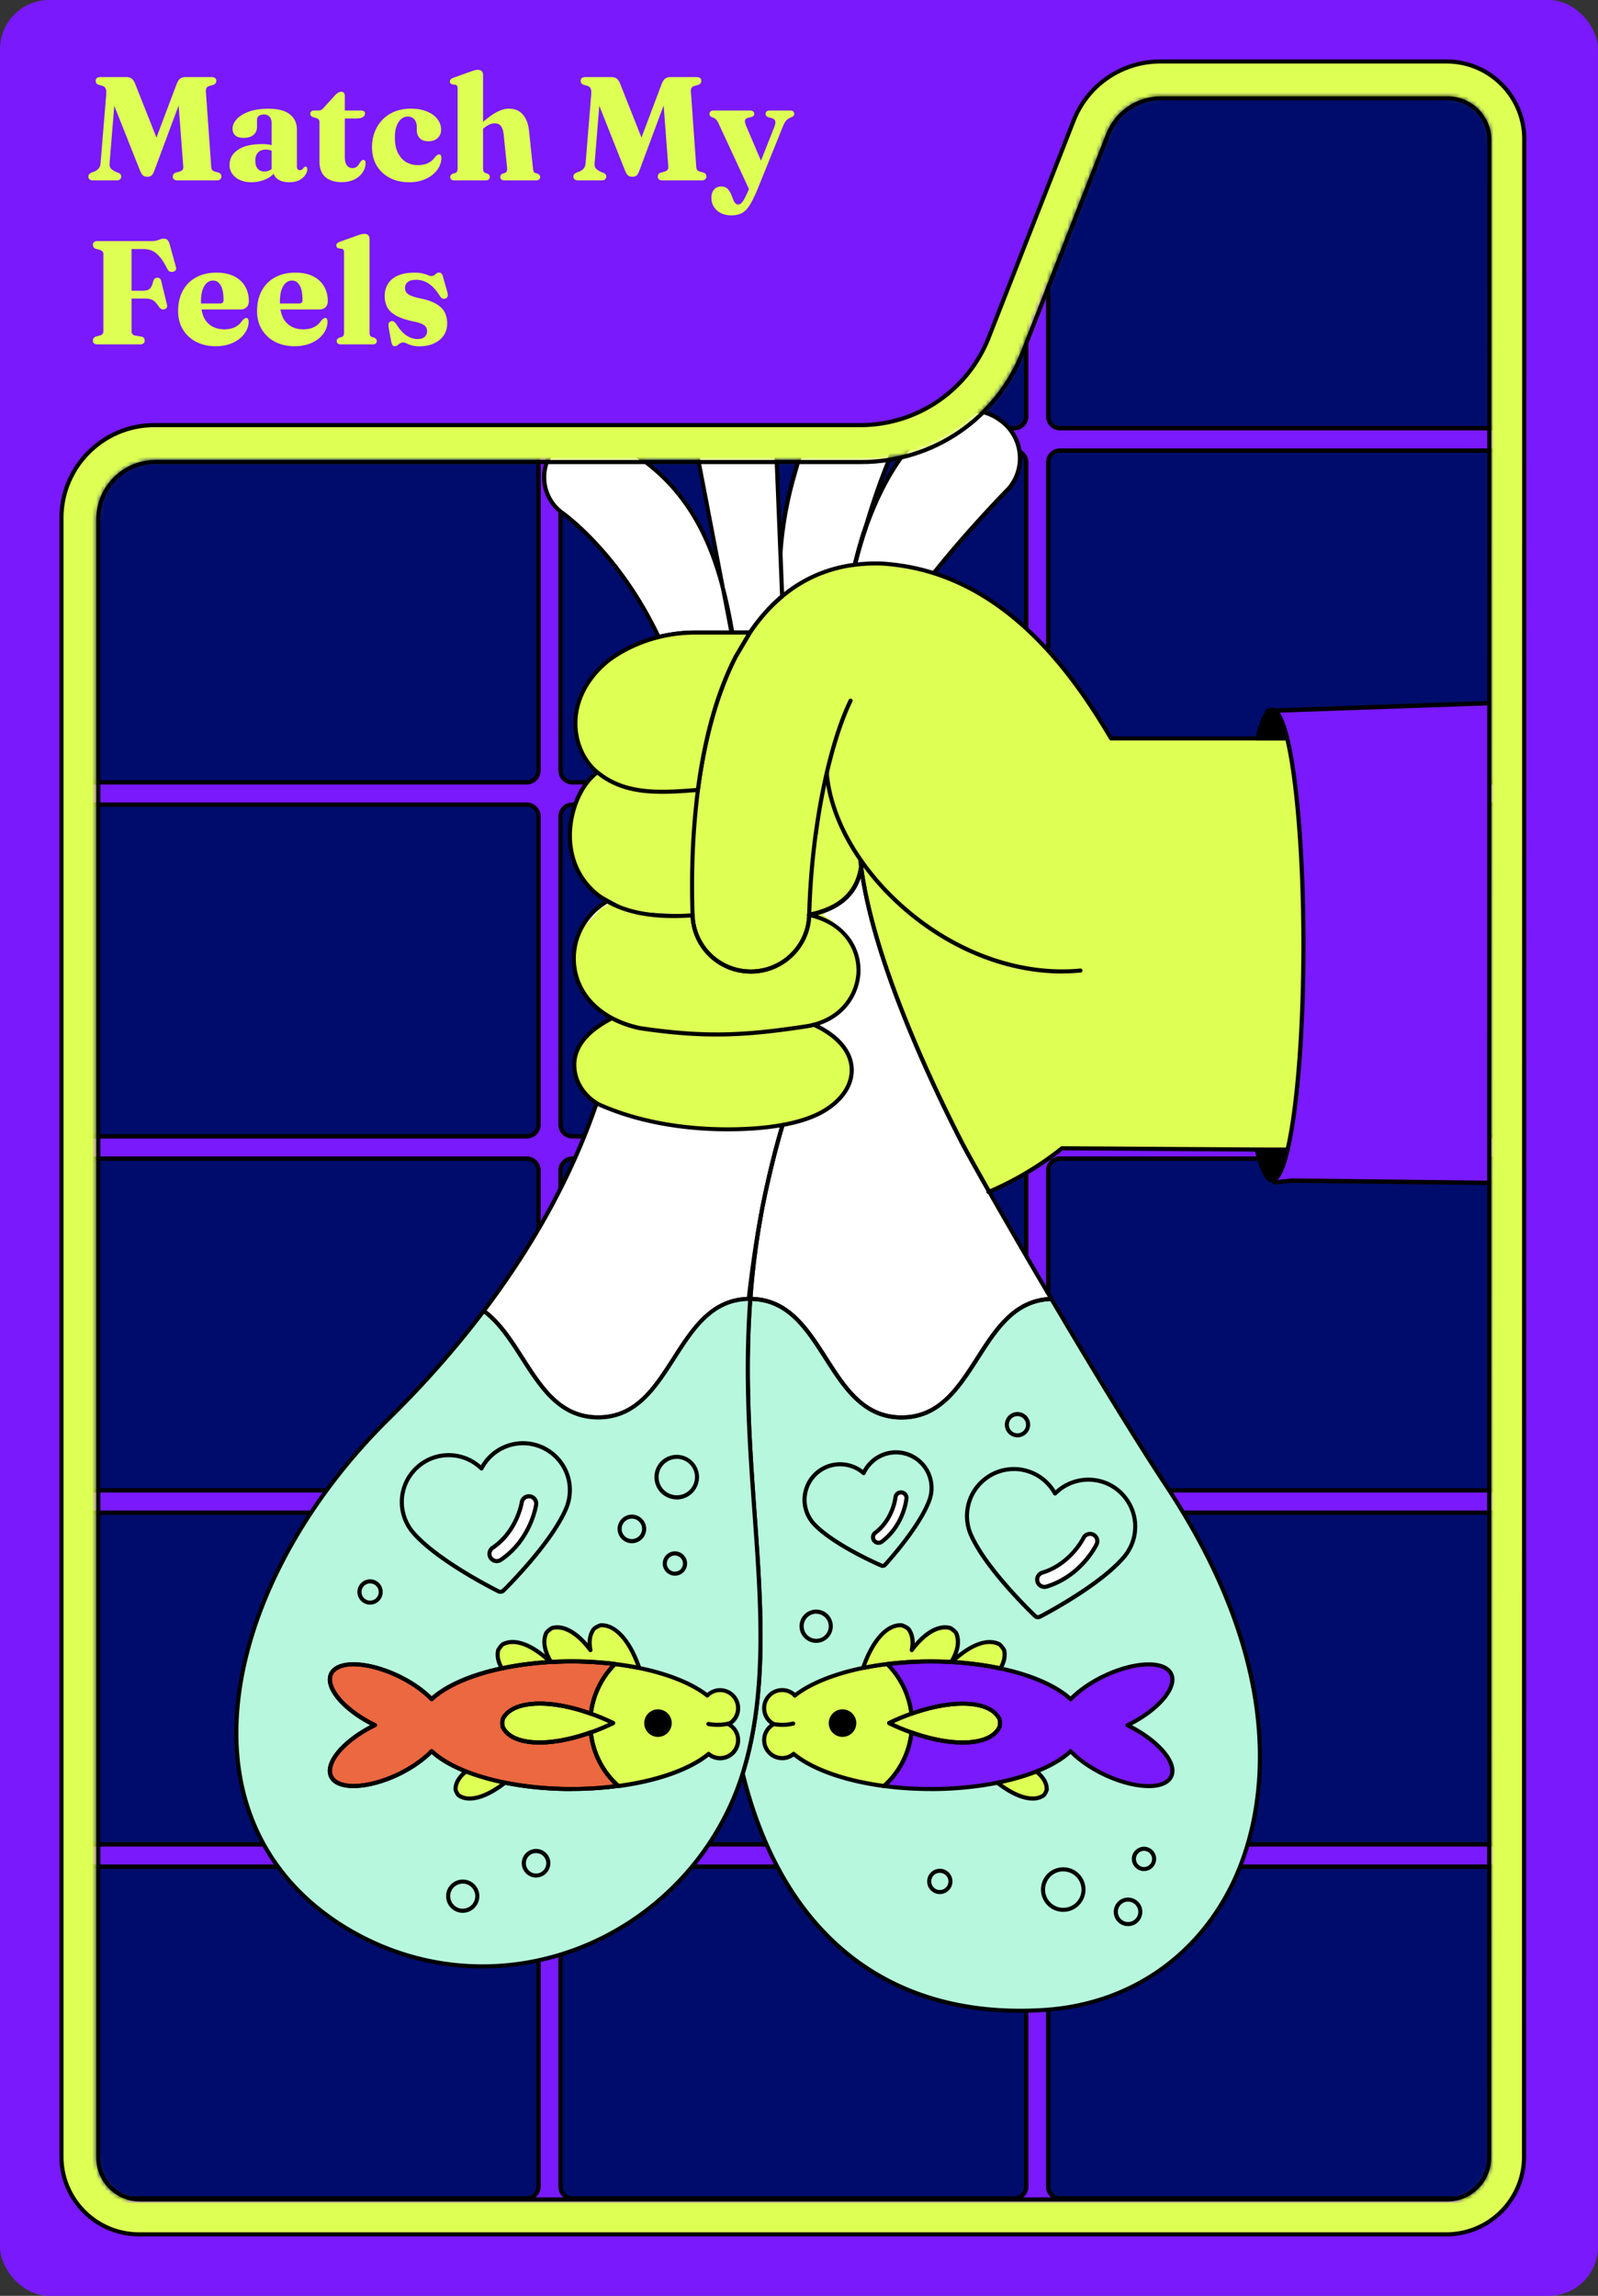
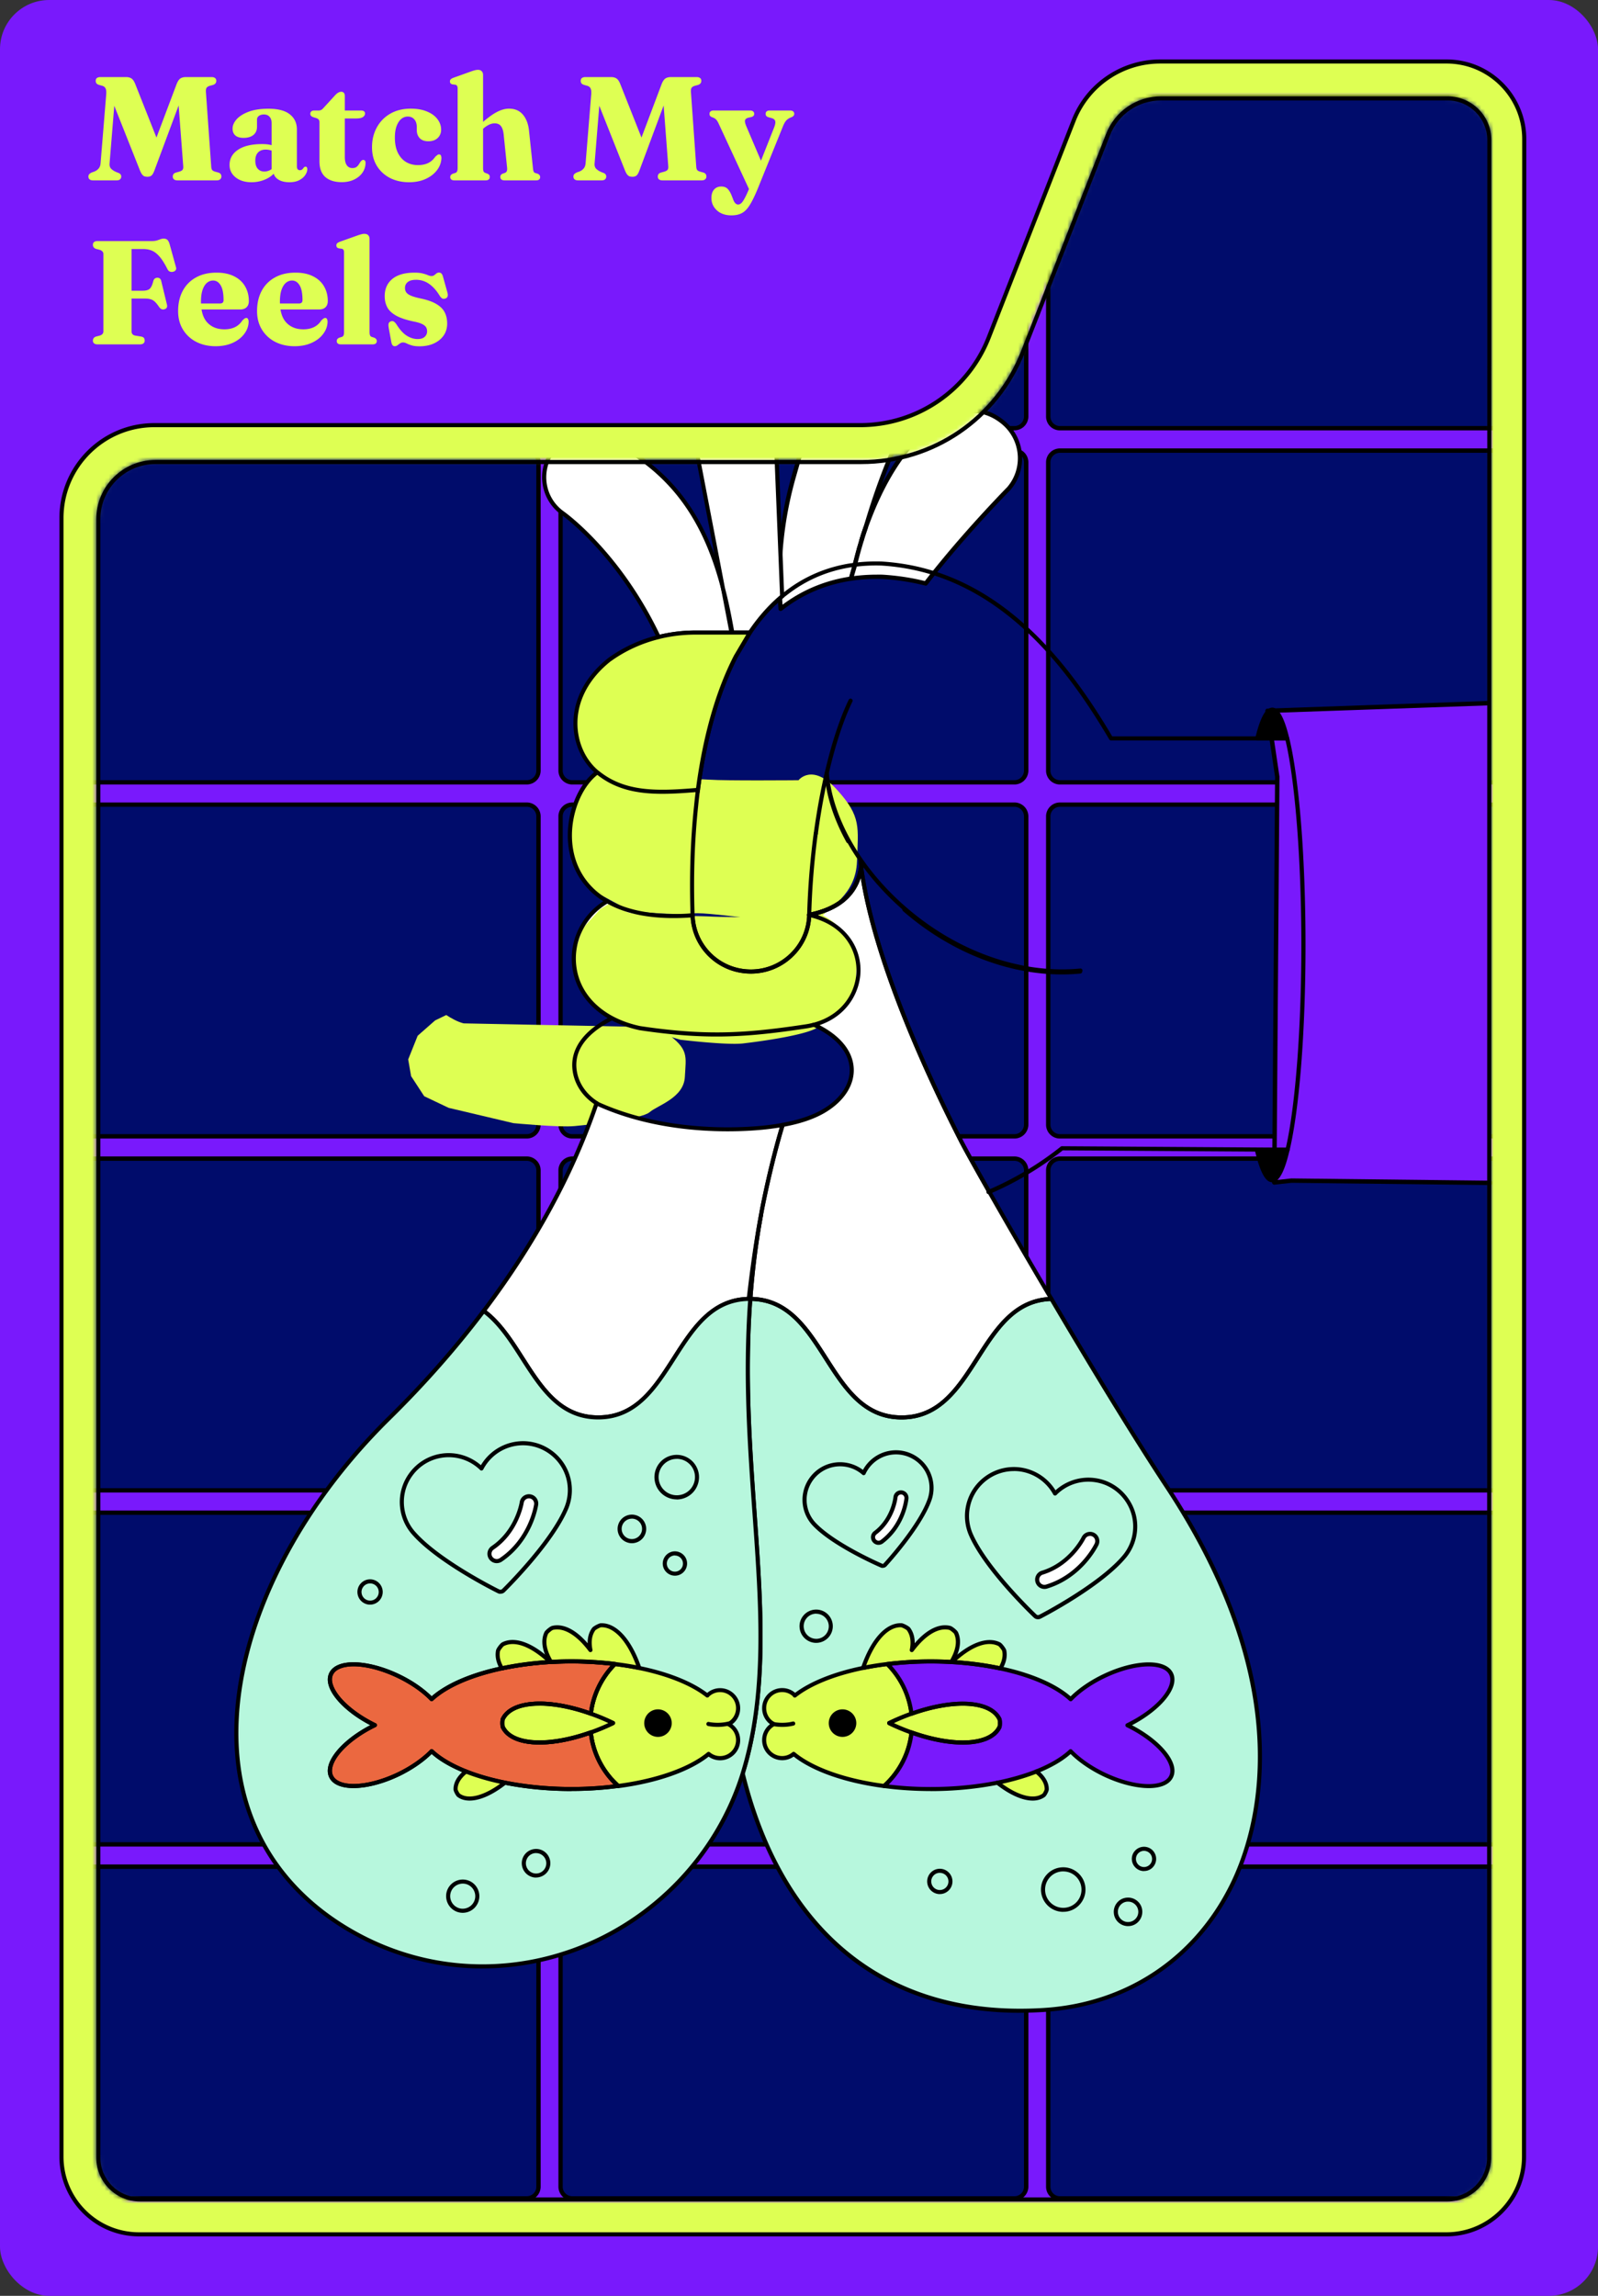
<svg xmlns="http://www.w3.org/2000/svg" width="390" height="560" fill="none" viewBox="0 0 390 560" aria-labeledby="deck-feels-title" role="img">
  <rect x="0" y="0" width="390" height="560" fill="#333333" stroke="none" />
  <title id="deck-feels-title">Match My Feels</title>
  <style>
  .deck-cta {display: none;}
  </style>
  <rect width="390" height="560" fill="#7919FC" rx="12" />
  <path fill="#DEFF53" d="M353.055 15C363.513 15 372 23.476 372 33.945l-.055 492.11c0 10.469-8.487 18.945-18.945 18.945H33.945C23.487 545 15 536.524 15 526.055V126.379c0-12.528 10.151-22.679 22.68-22.679h172.29a33.647 33.647 0 0 0 31.331-21.376l20.73-52.913A22.69 22.69 0 0 1 283.155 15h69.9Z" />
  <path fill="#000" fill-rule="evenodd" d="M261.565 29.229a23.19 23.19 0 0 1 21.59-14.729h69.9c10.734 0 19.445 8.7 19.445 19.445l-.055 492.11c0 10.746-8.711 19.445-19.445 19.445H33.945c-10.734 0-19.445-8.699-19.445-19.445V126.379c0-12.804 10.375-23.179 23.18-23.179h172.29a33.146 33.146 0 0 0 30.865-21.058l20.73-52.913Zm21.59-13.729a22.191 22.191 0 0 0-20.659 14.093l-20.73 52.914A34.146 34.146 0 0 1 209.97 104.2H37.68c-12.252 0-22.18 9.928-22.18 22.179v399.676c0 10.193 8.263 18.445 18.445 18.445H353c10.182 0 18.445-8.252 18.445-18.445l.055-492.11c0-10.193-8.263-18.445-18.445-18.445h-69.9Z" clip-rule="evenodd" />
  <mask id="a" width="341" height="514" x="23" y="23" maskUnits="userSpaceOnUse" style="mask-type:alpha">
    <path fill="#DEFF53" d="M363.479 34.184c0-5.618-4.567-10.184-10.185-10.184h-69.91c-5.772 0-10.864 3.471-12.966 8.848l-20.73 52.914c-6.418 16.36-21.913 26.938-39.489 26.938H37.919C30.242 112.7 24 118.942 24 126.618v399.688c0 5.618 4.567 10.184 10.184 10.184H353.24c5.618 0 10.185-4.566 10.185-10.184l.055-492.122Z" />
    <path fill="#000" d="M363.479 34.184h.5-.5ZM34.184 536.49v-.5.5ZM249.688 85.762l.465.182-.465-.182Zm20.73-52.914.465.183-.465-.183Zm82.821 503.642v.5-.5Zm10.185-10.184h-.5.5ZM353.294 24.5c5.342 0 9.685 4.343 9.685 9.684h1c0-5.894-4.791-10.684-10.685-10.684v1ZM34.184 535.99c-5.341 0-9.684-4.343-9.684-9.684h-1c0 5.894 4.79 10.684 10.684 10.684v-1Zm-9.684-9.684V126.618h-1v399.688h1Zm0-399.688c0-7.4 6.018-13.418 13.419-13.418v-1c-7.953 0-14.419 6.466-14.419 14.418h1ZM37.919 113.2h172.28v-1H37.919v1Zm172.28 0c17.782 0 33.462-10.704 39.954-27.256l-.931-.365c-6.342 16.169-21.653 26.621-39.023 26.621v1Zm39.954-27.256 20.73-52.913-.931-.365-20.73 52.913.931.365Zm20.73-52.914c2.028-5.185 6.935-8.53 12.501-8.53v-1c-5.977 0-11.254 3.597-13.432 9.166l.931.364Zm82.356 503.96c5.894 0 10.685-4.79 10.685-10.684h-1c0 5.341-4.343 9.684-9.685 9.684v1Zm-319.055 0H353.24v-1H34.184v1ZM362.98 34.184l-.055 492.122h1l.055-492.122h-1ZM353.294 23.5h-69.91v1h69.91v-1Z" />
  </mask>
  <g mask="url(#a)">
    <path fill="#000C6B" d="M378.34 18.368H17.09v530.067h361.25V18.368Z" />
    <path fill="#7919FC" d="M374.714 26.39c0-4.468-3.641-8.109-8.12-8.109H258.677a8.047 8.047 0 0 0-5.54 2.208 8.08 8.08 0 0 0-5.562-2.208H139.658a8.086 8.086 0 0 0-5.54 2.197 8.134 8.134 0 0 0-5.551-2.197H20.65c-4.469 0-8.109 3.64-8.109 8.109v75.196c0 2.155.86 4.139 2.25 5.593a8.1 8.1 0 0 0-2.25 5.594v75.196c0 2.165.85 4.128 2.229 5.582a8.084 8.084 0 0 0-2.229 5.583v75.185c0 2.166.85 4.129 2.229 5.583a8.084 8.084 0 0 0-2.229 5.583v75.185c0 2.165.85 4.129 2.229 5.583a8.084 8.084 0 0 0-2.229 5.583v75.185c0 2.165.85 4.129 2.229 5.583a8.081 8.081 0 0 0-2.229 5.582v75.197c0 4.468 3.64 8.108 8.109 8.108h107.928a8.129 8.129 0 0 0 5.55-2.197 8.086 8.086 0 0 0 5.541 2.197h107.917a8.08 8.08 0 0 0 5.561-2.207 8.049 8.049 0 0 0 5.541 2.207h107.917c4.479 0 8.119-3.64 8.119-8.108v-75.197a8.08 8.08 0 0 0-2.229-5.582 8.083 8.083 0 0 0 2.229-5.583v-75.185a8.083 8.083 0 0 0-2.229-5.583 8.083 8.083 0 0 0 2.229-5.583v-75.185a8.083 8.083 0 0 0-2.229-5.583 8.08 8.08 0 0 0 2.229-5.583v-75.185a8.083 8.083 0 0 0-2.229-5.583 8.08 8.08 0 0 0 2.229-5.582v-75.196c0-2.155-.86-4.14-2.239-5.594a8.139 8.139 0 0 0 2.239-5.593V26.39h-.01Zm-5.243 506.982a2.865 2.865 0 0 1-2.866 2.855H258.688a2.862 2.862 0 0 1-2.855-2.855v-75.196a2.865 2.865 0 0 1 2.855-2.866h107.917a2.868 2.868 0 0 1 2.866 2.866v75.196Zm-351.687 0v-75.196a2.865 2.865 0 0 1 2.855-2.866h107.928a2.865 2.865 0 0 1 2.855 2.866v75.196a2.862 2.862 0 0 1-2.855 2.855H20.65a2.863 2.863 0 0 1-2.855-2.855h-.011Zm0-506.982a2.865 2.865 0 0 1 2.855-2.866h107.928a2.865 2.865 0 0 1 2.855 2.866v75.196a2.865 2.865 0 0 1-2.855 2.866H20.65a2.866 2.866 0 0 1-2.855-2.866V26.39h-.011Zm232.668 172.744v75.185a2.868 2.868 0 0 1-2.866 2.866H139.669a2.865 2.865 0 0 1-2.855-2.866v-75.185a2.865 2.865 0 0 1 2.855-2.866h107.917a2.868 2.868 0 0 1 2.866 2.866ZM136.814 360.66v-75.186a2.865 2.865 0 0 1 2.855-2.865h107.917a2.868 2.868 0 0 1 2.866 2.865v75.186a2.868 2.868 0 0 1-2.866 2.865H139.669a2.865 2.865 0 0 1-2.855-2.865Zm113.638-172.691a2.868 2.868 0 0 1-2.866 2.865H139.669a2.865 2.865 0 0 1-2.855-2.865v-75.196a2.862 2.862 0 0 1 2.855-2.855h107.917a2.865 2.865 0 0 1 2.866 2.855v75.196ZM136.814 447.011v-75.186a2.865 2.865 0 0 1 2.855-2.866h107.917a2.868 2.868 0 0 1 2.866 2.866v75.186a2.868 2.868 0 0 1-2.866 2.865H139.669a2.865 2.865 0 0 1-2.855-2.865ZM250.452 26.39v75.196a2.868 2.868 0 0 1-2.866 2.866H139.669a2.865 2.865 0 0 1-2.855-2.866V26.39a2.865 2.865 0 0 1 2.855-2.866h107.917a2.868 2.868 0 0 1 2.866 2.866ZM17.784 112.762a2.863 2.863 0 0 1 2.855-2.855h107.928a2.862 2.862 0 0 1 2.855 2.855v75.196a2.865 2.865 0 0 1-2.855 2.866H20.65a2.866 2.866 0 0 1-2.855-2.866v-75.196h-.011Zm0 86.372a2.866 2.866 0 0 1 2.855-2.866h107.928a2.865 2.865 0 0 1 2.855 2.866v75.185a2.865 2.865 0 0 1-2.855 2.866H20.65a2.865 2.865 0 0 1-2.855-2.866v-75.185h-.011Zm0 86.34a2.865 2.865 0 0 1 2.855-2.865h107.928a2.865 2.865 0 0 1 2.855 2.865v75.186a2.865 2.865 0 0 1-2.855 2.865H20.65a2.865 2.865 0 0 1-2.855-2.865v-75.186h-.011Zm0 86.362a2.865 2.865 0 0 1 2.855-2.866h107.928a2.865 2.865 0 0 1 2.855 2.866v75.185a2.865 2.865 0 0 1-2.855 2.866H20.65a2.865 2.865 0 0 1-2.855-2.866v-75.185h-.011Zm119.03 161.536v-75.196a2.865 2.865 0 0 1 2.855-2.866h107.917a2.868 2.868 0 0 1 2.866 2.866v75.196a2.865 2.865 0 0 1-2.866 2.855H139.669a2.862 2.862 0 0 1-2.855-2.855Zm232.657-86.361a2.868 2.868 0 0 1-2.866 2.865H258.688a2.865 2.865 0 0 1-2.855-2.865v-75.186a2.865 2.865 0 0 1 2.855-2.866h107.917a2.868 2.868 0 0 1 2.866 2.866v75.186Zm0-86.351a2.868 2.868 0 0 1-2.866 2.865H258.688a2.865 2.865 0 0 1-2.855-2.865v-75.186a2.865 2.865 0 0 1 2.855-2.865h107.917a2.868 2.868 0 0 1 2.866 2.865v75.186Zm0-86.341a2.868 2.868 0 0 1-2.866 2.866H258.688a2.865 2.865 0 0 1-2.855-2.866v-75.185a2.865 2.865 0 0 1 2.855-2.866h107.917a2.868 2.868 0 0 1 2.866 2.866v75.185Zm0-86.35a2.868 2.868 0 0 1-2.866 2.865H258.688a2.865 2.865 0 0 1-2.855-2.865v-75.196a2.862 2.862 0 0 1 2.855-2.855h107.917a2.865 2.865 0 0 1 2.866 2.855v75.196Zm0-86.383a2.868 2.868 0 0 1-2.866 2.866H258.688a2.865 2.865 0 0 1-2.855-2.866V26.39a2.865 2.865 0 0 1 2.855-2.866h107.917a2.868 2.868 0 0 1 2.866 2.866v75.196Z" />
    <path fill="#000" d="M366.595 542.011H258.677a8.548 8.548 0 0 1-5.54-2.027 8.583 8.583 0 0 1-5.561 2.027H139.658a8.619 8.619 0 0 1-5.54-2.016 8.626 8.626 0 0 1-5.551 2.016H20.639c-4.765 0-8.639-3.874-8.639-8.639v-75.196c0-2.059.722-4.023 2.048-5.583A8.58 8.58 0 0 1 12 447.011v-75.186c0-2.059.722-4.022 2.048-5.583A8.58 8.58 0 0 1 12 360.66v-75.186a8.58 8.58 0 0 1 2.048-5.582A8.585 8.585 0 0 1 12 274.309v-75.186a8.58 8.58 0 0 1 2.048-5.582A8.583 8.583 0 0 1 12 187.958v-75.196c0-2.059.732-4.033 2.07-5.593a8.576 8.576 0 0 1-2.07-5.594V26.379c0-4.765 3.874-8.639 8.64-8.639h107.927c2.038 0 3.991.711 5.551 2.017a8.617 8.617 0 0 1 5.54-2.017h107.918a8.64 8.64 0 0 1 5.561 2.027 8.605 8.605 0 0 1 5.54-2.027h107.918c4.765 0 8.65 3.874 8.65 8.64v75.195a8.643 8.643 0 0 1-2.06 5.594 8.64 8.64 0 0 1 2.06 5.593v75.196a8.582 8.582 0 0 1-2.049 5.583 8.58 8.58 0 0 1 2.049 5.582v75.186a8.584 8.584 0 0 1-2.049 5.583 8.58 8.58 0 0 1 2.049 5.582v75.186a8.58 8.58 0 0 1-2.049 5.582 8.584 8.584 0 0 1 2.049 5.583v75.186a8.58 8.58 0 0 1-2.049 5.582 8.582 8.582 0 0 1 2.049 5.583v75.196c0 4.765-3.885 8.639-8.65 8.639Zm-113.458-3.46.361.34a7.532 7.532 0 0 0 5.179 2.059h107.918c4.181 0 7.588-3.396 7.588-7.578v-75.196a7.61 7.61 0 0 0-2.08-5.222l-.35-.361.35-.361a7.52 7.52 0 0 0 2.08-5.221v-75.186a7.59 7.59 0 0 0-2.08-5.222l-.35-.361.35-.36a7.523 7.523 0 0 0 2.08-5.222v-75.186a7.593 7.593 0 0 0-2.08-5.222l-.35-.36.35-.361a7.523 7.523 0 0 0 2.08-5.222v-75.186a7.59 7.59 0 0 0-2.08-5.221l-.35-.361.35-.361a7.523 7.523 0 0 0 2.08-5.222v-75.196c0-1.953-.743-3.8-2.091-5.232l-.35-.361.35-.361a7.578 7.578 0 0 0 2.091-5.233V26.379c0-4.181-3.407-7.578-7.588-7.578H258.677a7.552 7.552 0 0 0-5.179 2.06l-.361.339-.361-.34a7.565 7.565 0 0 0-5.2-2.059H139.658a7.572 7.572 0 0 0-5.179 2.06l-.361.339-.361-.34a7.559 7.559 0 0 0-5.19-2.059H20.639a7.583 7.583 0 0 0-7.578 7.578v75.196c0 1.953.743 3.811 2.102 5.222l.35.372-.35.371a7.515 7.515 0 0 0-2.102 5.222v75.196c0 1.953.743 3.8 2.08 5.222l.35.361-.35.361a7.57 7.57 0 0 0-2.08 5.221v75.186c0 1.953.743 3.8 2.08 5.222l.35.361-.35.36a7.572 7.572 0 0 0-2.08 5.222v75.186c0 1.953.743 3.799 2.08 5.222l.35.36-.35.361a7.572 7.572 0 0 0-2.08 5.222v75.186a7.59 7.59 0 0 0 2.08 5.221l.35.361-.35.361a7.572 7.572 0 0 0-2.08 5.222v75.196a7.582 7.582 0 0 0 7.578 7.578h107.928a7.577 7.577 0 0 0 5.19-2.059l.361-.34.361.34a7.552 7.552 0 0 0 5.179 2.059h107.918a7.563 7.563 0 0 0 5.2-2.059l.361-.34Zm113.458-1.793H258.677a3.388 3.388 0 0 1-3.385-3.386v-75.196a3.396 3.396 0 0 1 3.385-3.396h107.918a3.406 3.406 0 0 1 3.396 3.396v75.196a3.397 3.397 0 0 1-3.396 3.386Zm-107.907-80.906a2.332 2.332 0 0 0-2.324 2.335v75.196a2.323 2.323 0 0 0 2.324 2.324h107.917a2.333 2.333 0 0 0 2.335-2.324v-75.196a2.342 2.342 0 0 0-2.335-2.335H258.688Zm-11.102 80.906H139.669a3.389 3.389 0 0 1-3.386-3.386v-75.196a3.397 3.397 0 0 1 3.386-3.396h107.917a3.407 3.407 0 0 1 3.397 3.396v75.196a3.398 3.398 0 0 1-3.397 3.386Zm-107.928-80.906a2.332 2.332 0 0 0-2.324 2.335v75.196a2.323 2.323 0 0 0 2.324 2.324h107.918a2.333 2.333 0 0 0 2.335-2.324v-75.196a2.342 2.342 0 0 0-2.335-2.335H139.658Zm-11.08 80.906H20.639a3.388 3.388 0 0 1-3.385-3.386v-75.196a3.397 3.397 0 0 1 3.385-3.396h107.928a3.397 3.397 0 0 1 3.386 3.396v75.196a3.389 3.389 0 0 1-3.386 3.386h.011ZM20.639 455.852a2.332 2.332 0 0 0-2.324 2.335v75.196a2.324 2.324 0 0 0 2.324 2.324h107.928a2.324 2.324 0 0 0 2.325-2.324v-75.196a2.333 2.333 0 0 0-2.325-2.335H20.639Zm345.956-5.434H258.677a3.397 3.397 0 0 1-3.385-3.397v-75.185a3.397 3.397 0 0 1 3.385-3.397h107.918a3.407 3.407 0 0 1 3.396 3.397v75.185a3.407 3.407 0 0 1-3.396 3.397Zm-107.907-80.917a2.333 2.333 0 0 0-2.324 2.335v75.185a2.333 2.333 0 0 0 2.324 2.335h107.917a2.342 2.342 0 0 0 2.335-2.335v-75.185a2.342 2.342 0 0 0-2.335-2.335H258.688Zm-11.102 80.917H139.669a3.398 3.398 0 0 1-3.386-3.397v-75.185a3.398 3.398 0 0 1 3.386-3.397h107.917a3.407 3.407 0 0 1 3.397 3.397v75.185a3.407 3.407 0 0 1-3.397 3.397Zm-107.928-80.917a2.333 2.333 0 0 0-2.324 2.335v75.185a2.333 2.333 0 0 0 2.324 2.335h107.918a2.342 2.342 0 0 0 2.335-2.335v-75.185a2.342 2.342 0 0 0-2.335-2.335H139.658Zm-11.08 80.917H20.639a3.398 3.398 0 0 1-3.385-3.397v-75.185a3.398 3.398 0 0 1 3.385-3.397h107.928a3.398 3.398 0 0 1 3.386 3.397v75.185a3.398 3.398 0 0 1-3.386 3.397h.011ZM20.639 369.501a2.333 2.333 0 0 0-2.324 2.335v75.185a2.333 2.333 0 0 0 2.324 2.335h107.928a2.334 2.334 0 0 0 2.325-2.335v-75.185a2.334 2.334 0 0 0-2.325-2.335H20.639Zm345.956-5.445H258.677a3.396 3.396 0 0 1-3.385-3.396v-75.186a3.396 3.396 0 0 1 3.385-3.396h107.918a3.406 3.406 0 0 1 3.396 3.396v75.186a3.406 3.406 0 0 1-3.396 3.396ZM258.688 283.15a2.333 2.333 0 0 0-2.324 2.335v75.185a2.332 2.332 0 0 0 2.324 2.335h107.917a2.342 2.342 0 0 0 2.335-2.335v-75.185a2.342 2.342 0 0 0-2.335-2.335H258.688Zm-11.102 80.906H139.669a3.397 3.397 0 0 1-3.386-3.396v-75.186a3.397 3.397 0 0 1 3.386-3.396h107.917a3.407 3.407 0 0 1 3.397 3.396v75.186a3.407 3.407 0 0 1-3.397 3.396ZM139.658 283.15a2.333 2.333 0 0 0-2.324 2.335v75.185a2.332 2.332 0 0 0 2.324 2.335h107.918a2.342 2.342 0 0 0 2.335-2.335v-75.185a2.342 2.342 0 0 0-2.335-2.335H139.658Zm-11.08 80.906H20.639a3.397 3.397 0 0 1-3.385-3.396v-75.186a3.397 3.397 0 0 1 3.385-3.396h107.928a3.397 3.397 0 0 1 3.386 3.396v75.186a3.397 3.397 0 0 1-3.386 3.396h.011ZM20.639 283.15a2.333 2.333 0 0 0-2.324 2.335v75.185a2.332 2.332 0 0 0 2.324 2.335h107.928a2.333 2.333 0 0 0 2.325-2.335v-75.185a2.334 2.334 0 0 0-2.325-2.335H20.639Zm345.956-5.434H258.677a3.396 3.396 0 0 1-3.385-3.396v-75.186a3.396 3.396 0 0 1 3.385-3.396h107.918a3.406 3.406 0 0 1 3.396 3.396v75.186a3.406 3.406 0 0 1-3.396 3.396Zm-107.907-80.928a2.333 2.333 0 0 0-2.324 2.335v75.186a2.333 2.333 0 0 0 2.324 2.335h107.917a2.342 2.342 0 0 0 2.335-2.335v-75.186a2.342 2.342 0 0 0-2.335-2.335H258.688Zm-11.102 80.928H139.669a3.397 3.397 0 0 1-3.386-3.396v-75.186a3.397 3.397 0 0 1 3.386-3.396h107.917a3.407 3.407 0 0 1 3.397 3.396v75.186a3.407 3.407 0 0 1-3.397 3.396Zm-107.928-80.928a2.333 2.333 0 0 0-2.324 2.335v75.186a2.333 2.333 0 0 0 2.324 2.335h107.918a2.342 2.342 0 0 0 2.335-2.335v-75.186a2.342 2.342 0 0 0-2.335-2.335H139.658Zm-11.08 80.928H20.639a3.397 3.397 0 0 1-3.385-3.396v-75.186a3.397 3.397 0 0 1 3.385-3.396h107.928a3.397 3.397 0 0 1 3.386 3.396v75.186a3.397 3.397 0 0 1-3.386 3.396h.011ZM20.639 196.788a2.333 2.333 0 0 0-2.324 2.335v75.186a2.333 2.333 0 0 0 2.324 2.335h107.928a2.334 2.334 0 0 0 2.325-2.335v-75.186a2.334 2.334 0 0 0-2.325-2.335H20.639Zm345.956-5.434H258.677a3.396 3.396 0 0 1-3.385-3.396v-75.196a3.388 3.388 0 0 1 3.385-3.386h107.918a3.397 3.397 0 0 1 3.396 3.386v75.196a3.406 3.406 0 0 1-3.396 3.396Zm-107.907-80.906a2.324 2.324 0 0 0-2.324 2.325v75.196a2.333 2.333 0 0 0 2.324 2.335h107.917a2.342 2.342 0 0 0 2.335-2.335v-75.196a2.333 2.333 0 0 0-2.335-2.325H258.688Zm-11.102 80.906H139.669a3.397 3.397 0 0 1-3.386-3.396v-75.196a3.389 3.389 0 0 1 3.386-3.386h107.917a3.398 3.398 0 0 1 3.397 3.386v75.196a3.407 3.407 0 0 1-3.397 3.396Zm-107.928-80.906a2.324 2.324 0 0 0-2.324 2.325v75.196a2.333 2.333 0 0 0 2.324 2.335h107.918a2.342 2.342 0 0 0 2.335-2.335v-75.196a2.333 2.333 0 0 0-2.335-2.325H139.658Zm-11.08 80.906H20.639a3.397 3.397 0 0 1-3.385-3.396v-75.196a3.388 3.388 0 0 1 3.385-3.386h107.928a3.389 3.389 0 0 1 3.386 3.386v75.196a3.397 3.397 0 0 1-3.386 3.396h.011ZM20.639 110.448a2.324 2.324 0 0 0-2.324 2.325v75.196a2.333 2.333 0 0 0 2.324 2.335h107.928a2.334 2.334 0 0 0 2.325-2.335v-75.196a2.324 2.324 0 0 0-2.325-2.325H20.639Zm345.956-5.466H258.677a3.396 3.396 0 0 1-3.385-3.396V26.379a3.397 3.397 0 0 1 3.385-3.396h107.918a3.406 3.406 0 0 1 3.396 3.396v75.196a3.407 3.407 0 0 1-3.396 3.397v.01ZM258.688 24.055a2.333 2.333 0 0 0-2.324 2.335v75.196a2.333 2.333 0 0 0 2.324 2.335h107.917a2.342 2.342 0 0 0 2.335-2.335V26.379a2.342 2.342 0 0 0-2.335-2.335H258.688v.011Zm-11.102 80.927H139.669a3.397 3.397 0 0 1-3.386-3.396V26.379a3.397 3.397 0 0 1 3.386-3.396h107.917a3.407 3.407 0 0 1 3.397 3.396v75.196a3.407 3.407 0 0 1-3.397 3.397v.01ZM139.658 24.055a2.333 2.333 0 0 0-2.324 2.335v75.196a2.333 2.333 0 0 0 2.324 2.335h107.918a2.342 2.342 0 0 0 2.335-2.335V26.379a2.342 2.342 0 0 0-2.335-2.335H139.658v.011Zm-11.08 80.927H20.639a3.397 3.397 0 0 1-3.385-3.396V26.379a3.397 3.397 0 0 1 3.385-3.396h107.928a3.397 3.397 0 0 1 3.386 3.396v75.196a3.398 3.398 0 0 1-3.386 3.397l.011.01ZM20.639 24.055a2.333 2.333 0 0 0-2.324 2.335v75.196a2.333 2.333 0 0 0 2.324 2.335h107.928a2.334 2.334 0 0 0 2.325-2.335V26.379a2.333 2.333 0 0 0-2.325-2.335H20.639v.011Z" />
    <path fill="#fff" d="M222.789 99.9c-.116.202-6.198 10.529-11.505 28.731-.01.022-.01.043-.021.085a1.713 1.713 0 0 1-.074.223c-.308.913-.616 1.847-.913 2.802-.085.319-.202.711-.329 1.157-.095.308-.191.637-.297.998-.096.382-.212.785-.329 1.21a151.596 151.596 0 0 0-.807 3.141c-.286.955-.562 1.942-.838 2.898h-.032c-6.633 1.008-12.301 3.576-17.109 7.365a91.053 91.053 0 0 1 3.174-32.19c3.82-13.469 7.132-23.594 9.679-28.136 4.097-6.093 10.221-7.069 15.581-3.821 5.349 3.226 7.323 8.183 3.842 15.538h-.022Z" />
    <path fill="#000" d="M190.524 149.041a.529.529 0 0 1-.53-.488 91.433 91.433 0 0 1 3.184-32.382c4.266-15.05 7.355-24.029 9.722-28.253 4.043-6.018 10.433-7.578 16.312-4.012 6.05 3.651 7.409 9.107 4.044 16.218a.08.08 0 0 1-.021.042c-.255.425-6.23 10.709-11.452 28.603 0 0-.032.096-.032.106l-.074.223a76.448 76.448 0 0 0-.902 2.792 12.76 12.76 0 0 1-.223.774l-.403 1.38c-.064.255-.149.541-.234.849l-.095.35a128.106 128.106 0 0 0-.796 3.131c-.287.987-.574 1.964-.849 2.919a.522.522 0 0 1-.51.382c-6.251.945-11.919 3.386-16.822 7.249a.544.544 0 0 1-.329.117h.01Zm22.31-65.984c-3.428 0-6.623 1.858-9.022 5.424-2.271 4.054-5.412 13.224-9.605 27.987a90.18 90.18 0 0 0-3.226 31.034c4.786-3.577 10.252-5.869 16.281-6.824.244-.85.499-1.72.743-2.569.254-1.051.53-2.112.796-3.131l.095-.35c.085-.297.159-.573.223-.839l.414-1.39c.085-.287.159-.541.212-.764.308-.987.616-1.921.924-2.845l.042-.116.032-.106a.31.31 0 0 1 .053-.138c5.169-17.725 11.134-28.083 11.516-28.742 3.12-6.612 1.931-11.473-3.651-14.837-1.943-1.178-3.927-1.762-5.838-1.762l.011-.032Z" />
    <path fill="#fff" d="M246.246 119.122c-.18.212-11.006 11.133-20.314 23.201a57.983 57.983 0 0 0-10.518-1.624 43.501 43.501 0 0 0-7.737.435c.276-.955.552-1.942.838-2.898.266-1.072.531-2.133.807-3.141.117-.425.233-.828.329-1.21.106-.35.202-.69.297-.998.127-.445.244-.838.329-1.157.297-.955.605-1.889.913-2.802.021-.074.042-.148.074-.222.011-.032.011-.064.021-.085 5.445-15.241 12.11-21.62 15.114-24.072 1.231-.997 2.526-1.878 3.937-2.579 5.498-2.706 10.423-2.388 14.604 1.157 4.766 4.055 5.35 11.208 1.306 15.984v.011Z" />
    <path fill="#000" d="M225.921 142.853s-.085 0-.127-.021a56.548 56.548 0 0 0-10.412-1.603 41.733 41.733 0 0 0-7.62.435.56.56 0 0 1-.478-.169c-.117-.138-.159-.319-.117-.499.276-.955.563-1.943.839-2.908.255-1.051.531-2.112.796-3.131l.095-.351c.085-.297.16-.573.223-.838l.414-1.39c.085-.287.159-.542.213-.765.307-.987.615-1.921.923-2.844l.042-.117.032-.106c0-.042.032-.106.053-.138 3.874-10.879 9.16-19.274 15.262-24.251 1.38-1.115 2.707-1.985 4.033-2.643 5.764-2.834 10.869-2.42 15.188 1.231 4.978 4.235 5.594 11.738 1.359 16.727 0 0-.159.17-.382.392-7.451 7.695-14.53 15.793-19.922 22.787a.54.54 0 0 1-.424.202h.01Zm-11.918-2.696c.477 0 .955 0 1.432.021 3.503.213 6.963.733 10.285 1.55 5.391-6.962 12.407-14.975 19.794-22.607.191-.191.308-.307.339-.35 3.853-4.542 3.291-11.367-1.241-15.23-3.959-3.354-8.682-3.725-14.031-1.083-1.263.627-2.516 1.454-3.842 2.516-5.944 4.839-11.113 13.086-14.944 23.838l-.096.297a81.168 81.168 0 0 0-.902 2.791c-.053.212-.127.478-.223.775l-.403 1.38c-.064.254-.149.541-.233.849l-.096.35a136.617 136.617 0 0 0-.796 3.131c-.212.711-.424 1.433-.626 2.133a43.68 43.68 0 0 1 5.593-.35l-.01-.011Z" />
    <path fill="#7919FC" d="m363.142 171.51-53.779 1.868 2.378 16.122-.733 98.917 4.203-.457 48.578.563" />
    <path fill="#000" d="m363.789 289.064-48.578-.552-4.15.456a.524.524 0 0 1-.424-.138.546.546 0 0 1-.181-.403l.732-98.917-2.377-16.047a.557.557 0 0 1 .117-.425.518.518 0 0 1 .392-.191l53.779-1.868c.297.011.552.223.562.52a.552.552 0 0 1-.52.563l-53.173 1.846 2.292 15.528-.721 98.397 3.608-.393 48.642.552a.53.53 0 0 1 .53.552.535.535 0 0 1-.541.531l.011-.011Z" />
    <path fill="#fff" d="M256.605 316.839c-18.033.499-18.202 28.9-36.553 28.9-18.351 0-18.51-28.815-36.935-28.91a191.821 191.821 0 0 1 2.569-20.315c.159-.88.318-1.761.499-2.632 1.252-6.23 2.95-13.33 4.818-19.497 4.054-.732 7.61-1.899 10.295-3.544 8.905-5.435 9.404-15.326-2.664-20.888h-.011c-.615.17-1.252.297-1.921.404-10.082 1.528-18.159 2.388-28.295 1.772-3.736-.233-7.758-.669-12.269-1.348-19.646-4.182-20.07-23.838-7.939-30.949 4.267 2.463 10.242 3.885 18.34 3.567a53.587 53.587 0 0 0 2.494-.149c.266 7.663 6.57 13.723 14.233 13.723 3.863 0 7.366-1.539 9.934-4.022 2.568-2.495 4.203-5.933 4.298-9.786 7.504-1.475 11.739-5.37 12.683-11.632 2.94 22.309 16.25 50.912 24.454 66.928.955 1.857 3.396 6.251 6.792 12.237a1896.095 1896.095 0 0 0 15.178 26.141Z" />
-     <path fill="#DEFF53" d="M153.463 250.42c2.579.627 15.814 1.688 19.55 1.868 3.725.181 20.781-1.072 20.781-1.072s3.205-2.664 8.979 1.423c5.774 4.086 4.967 5.678 4.702 10.825-.255 5.158-6.665 6.931-8.608 8.618-1.953 1.688-14.487 3.025-18.308 3.386-3.821.361-14.922-.711-14.922-.711l-15.814-3.736-5.965-2.834-3.195-4.893-.711-4.086 2.314-5.773 4.256-3.736 2.717-1.316c1.157.753 2.781 1.676 4.213 2.027l.011.01Z" />
+     <path fill="#DEFF53" d="M153.463 250.42s3.205-2.664 8.979 1.423c5.774 4.086 4.967 5.678 4.702 10.825-.255 5.158-6.665 6.931-8.608 8.618-1.953 1.688-14.487 3.025-18.308 3.386-3.821.361-14.922-.711-14.922-.711l-15.814-3.736-5.965-2.834-3.195-4.893-.711-4.086 2.314-5.773 4.256-3.736 2.717-1.316c1.157.753 2.781 1.676 4.213 2.027l.011.01Z" />
    <path fill="#DEFF53" d="M153.611 222.656c2.643.796 16.122.69 19.942.912 3.811.223 21.312.096 21.312.096s3.28-3.396 9.181 1.815c5.901 5.19 5.084 7.228 4.808 13.776-.266 6.559-6.814 8.809-8.799 10.964-2.006 2.154-14.816 3.842-18.722 4.298-3.916.457-15.262-.902-15.262-.902l-16.175-4.755-.053-.032a24.67 24.67 0 0 1-9.308-9.796l-.732-5.19 2.367-7.344 4.351-4.755 2.77-1.666c1.178.965 2.845 2.133 4.309 2.579h.011Z" />
    <path fill="#DEFF53" d="M152.826 189.011c2.696 1.008 16.44.881 20.336 1.167 3.884.287 21.725.128 21.725.128s3.343-4.309 9.361 2.303c6.018 6.591 5.18 9.181 4.904 17.491-.266 8.331-6.952 11.186-8.979 13.914-2.038 2.728-27.001-1.783-30.981-1.21-3.991.573-15.326-.584-15.326-.584l-7.864-4.266 1.167 1.167c-4.033-2.971-5.508-4.139-7.684-9.308l-.743-6.591 2.409-9.318 4.447-6.029 2.834-2.122c1.21 1.22 2.898 2.706 4.394 3.269v-.011Z" />
    <path fill="#B7F7DD" d="M185.685 296.515a192.065 192.065 0 0 0-2.569 20.314h-.095c-.096 0-.202 0-.287.01.775-6.994 1.752-13.829 2.962-20.324h-.011Z" />
    <path fill="#000" d="M182.734 317.338a.5.5 0 0 1-.35-.148.48.48 0 0 1-.138-.404c.817-7.376 1.815-14.232 2.961-20.367a.51.51 0 0 1 .584-.403.513.513 0 0 1 .403.583c-1.199 6.56-2.038 13.193-2.568 20.262a.5.5 0 0 1-.499.467h-.382l-.011.01Z" />
    <path fill="#B7F7DD" d="M254.863 490.273c-38.399 2.484-64.084-18.945-73.604-57.684.01-.021.01-.053.021-.074 10.316-33.252-1.454-71.004 1.836-115.686 18.414.095 18.446 28.911 36.935 28.911 18.488 0 18.51-28.402 36.552-28.901 9.404 15.963 20.039 33.486 28.158 45.765 44.863 67.937 17.151 124.623-29.887 127.659l-.011.01Z" />
    <path fill="#000" d="M248.909 490.963c-34.77 0-58.851-20.494-68.138-58.257a.47.47 0 0 1 .042-.339c5.986-19.306 4.458-40.554 2.855-63.065-1.188-16.642-2.42-33.847-1.05-52.505.021-.265.191-.456.498-.467 9.468.053 14.222 7.493 18.829 14.689 4.68 7.313 9.106 14.222 18.095 14.222 8.99 0 13.405-6.909 18.096-14.222 4.543-7.09 9.245-14.424 18.447-14.678.18 0 .35.085.445.244 11.123 18.87 21.121 35.12 28.147 45.744 33.22 50.297 22.172 85.172 15.878 97.824-9.022 18.138-25.844 29.293-46.147 30.598a95.88 95.88 0 0 1-5.986.202l-.011.01Zm-67.13-58.363c9.701 39.28 35.64 59.573 73.052 57.175 19.943-1.285 36.468-12.238 45.32-30.058 6.219-12.502 17.119-46.964-15.814-96.836-7.005-10.603-16.95-26.757-28.02-45.532-8.48.382-12.789 7.1-17.342 14.211-4.628 7.217-9.404 14.679-18.935 14.679-9.53 0-14.306-7.462-18.934-14.689-4.585-7.164-8.926-13.936-17.533-14.212-1.316 18.404-.096 35.428 1.082 51.9 1.614 22.575 3.142 43.908-2.887 63.373l.011-.011ZM259.131 237.684c-13.384 0-27.277-5.497-38.739-15.453a.491.491 0 0 1-.053-.7.491.491 0 0 1 .7-.053c12.556 10.921 28.062 16.376 42.539 15.007a.49.49 0 0 1 .541.446.499.499 0 0 1-.446.541 46.236 46.236 0 0 1-4.553.212h.011ZM207.018 205.685a.492.492 0 0 1-.435-.255c-3.078-5.562-4.871-11.112-5.349-16.504a.5.5 0 0 1 .456-.541c.287-.032.52.18.542.456.467 5.254 2.228 10.667 5.232 16.101a.502.502 0 0 1-.435.743h-.011ZM170.359 193.14h-.021a.498.498 0 1 1 0-.998c.276 0 .509.223.509.499a.49.49 0 0 1-.488.499ZM189.167 147.555h-.096a.498.498 0 1 1 0-.998c.276 0 .552.223.552.499s-.17.499-.446.499h-.01ZM210.17 212.031h-.085a.501.501 0 0 1-.414-.573c.043-.254.075-.53.106-.796l.987.117a9.696 9.696 0 0 1-.116.839.499.499 0 0 1-.489.413h.011ZM148.188 220.331a.498.498 0 0 1-.244-.063c-5.614-3.237-8.926-8.618-9.329-15.156-.414-6.729 2.356-13.745 6.75-17.046.308-.233.807.011.807.404a.486.486 0 0 1-.255.435c-4.044 3.088-6.686 9.86-6.294 16.143.382 6.198 3.513 11.293 8.831 14.349a.493.493 0 0 1 .18.68.516.516 0 0 1-.435.254h-.011ZM198.633 250.452a.509.509 0 0 1-.488-.371.485.485 0 0 1 .361-.605c7.387-1.943 10.603-7.939 10.518-13.034-.085-4.935-3.184-10.889-11.59-12.778a.512.512 0 0 1-.382-.594.512.512 0 0 1 .594-.383c7.398 1.656 12.248 7.048 12.365 13.734.095 5.477-3.344 11.94-11.261 14.01a.519.519 0 0 1-.128.021h.011Z" />
    <path fill="#fff" d="M191.002 274.385c-1.868 6.156-3.555 13.267-4.818 19.497-.18.881-.34 1.762-.499 2.632-1.21 6.496-2.176 13.331-2.961 20.325-18.223.287-18.329 28.9-36.744 28.9-14.858 0-17.788-18.626-27.945-25.971 17.884-23.657 24.931-42.973 27.553-50.668.053.042.127.074.191.127 20.07 9.117 42.485 5.593 42.485 5.593a51.917 51.917 0 0 0 2.728-.424l.01-.011Z" />
    <path fill="#000" d="M145.991 346.238c-9.53 0-14.307-7.461-18.934-14.678-2.728-4.267-5.551-8.671-9.308-11.388a.519.519 0 0 1-.202-.329.475.475 0 0 1 .096-.372c12.386-16.387 21.63-33.379 27.478-50.53a.506.506 0 0 1 .796-.223s.149.085.149.095c19.624 8.905 41.912 5.551 42.135 5.519a46.416 46.416 0 0 0 2.706-.424.505.505 0 0 1 .467.159c.117.127.16.308.106.478-1.687 5.582-3.396 12.481-4.807 19.444-.181.87-.34 1.751-.499 2.621-1.146 6.113-2.134 12.938-2.951 20.293a.503.503 0 0 1-.488.446c-8.798.138-13.182 6.983-17.82 14.222-4.627 7.217-9.403 14.678-18.934 14.678l.01-.011Zm-27.244-26.576c3.693 2.834 6.474 7.164 9.148 11.357 4.681 7.312 9.107 14.222 18.096 14.222 8.99 0 13.405-6.91 18.096-14.222 4.5-7.026 9.16-14.296 18.202-14.668.818-7.217 1.794-13.925 2.919-19.932.159-.881.318-1.762.499-2.643 1.348-6.676 2.972-13.298 4.595-18.764-.583.095-1.22.191-1.952.286-.213.032-22.565 3.407-42.454-5.497-5.848 16.928-14.976 33.697-27.139 49.861h-.01Z" />
    <path fill="#B7F7DD" d="M181.281 432.515s-.011.053-.022.074c-12.736 40.872-61.398 60.751-98.556 36.606-41.467-26.937-27.255-84.409 12.29-123.275 9.192-9.043 16.791-17.863 23.053-26.152 10.157 7.355 13.086 25.971 27.945 25.971 18.414 0 18.51-28.613 36.744-28.9.085-.011.191-.011.286-.011h.096c-3.29 44.683 8.48 82.435-1.836 115.687Z" />
    <path fill="#000" d="M117.738 480.148c-12.364 0-24.57-3.566-35.3-10.539-14.604-9.489-23.222-23.477-24.942-40.469-2.663-26.417 11.57-58.448 37.148-83.581 8.501-8.353 16.238-17.13 22.999-26.098a.501.501 0 0 1 .69-.107c3.905 2.824 6.782 7.313 9.562 11.654 4.681 7.313 9.107 14.222 18.096 14.222 8.99 0 13.405-6.909 18.096-14.222 4.575-7.143 9.308-14.53 18.637-14.678.128-.022.542-.043.711.148.096.106.191.234.181.372-1.369 18.584-.138 35.756 1.051 52.366 1.613 22.596 3.141 43.95-2.898 63.426v.021c-.011.043-.032.107-.042.138-6.22 19.985-21.8 36.235-41.647 43.399-7.302 2.632-14.849 3.937-22.32 3.937l-.022.011Zm.404-159.69c-6.719 8.862-14.392 17.544-22.798 25.812-25.366 24.931-39.482 56.644-36.85 82.764 1.677 16.684 10.147 30.418 24.485 39.736 16.96 11.017 37.646 13.384 56.74 6.496 19.56-7.058 34.907-23.074 41.063-42.836 0-.011.011-.043.021-.074 5.986-19.296 4.469-40.554 2.855-63.065-1.178-16.483-2.398-33.518-1.082-51.964-8.714.244-13.055 7.037-17.661 14.222-4.627 7.217-9.404 14.679-18.934 14.679-9.531 0-14.307-7.462-18.935-14.679-2.632-4.118-5.36-8.363-8.915-11.091h.011ZM145.599 269.588a.48.48 0 0 1-.266-.074c-2.844-1.804-4.776-4.468-5.434-7.514-.817-3.757.043-9.202 8.778-13.851a.506.506 0 0 1 .679.202.496.496 0 0 1-.202.679c-6.569 3.492-9.35 7.78-8.278 12.757.605 2.781 2.377 5.222 4.999 6.878a.51.51 0 0 1 .159.69.505.505 0 0 1-.425.233h-.01Z" />
-     <path fill="#DEFF53" d="M318.11 230.499c0 21.418-1.56 40.087-3.874 49.936l-55.041-.361c-5.498 4.384-11.441 7.897-17.767 10.624-3.407-5.986-5.837-10.38-6.792-12.237-8.204-16.026-21.514-44.63-24.454-66.928-.944 6.262-5.179 10.157-12.683 11.621-.095 3.864-1.73 7.302-4.298 9.797a14.207 14.207 0 0 1-9.934 4.022c-7.663 0-13.968-6.06-14.233-13.712-.297-8.799-.074-17.905.87-26.768.107-1.135.245-2.26.383-3.385.021-.159.042-.297.063-.457v-.021c1.571-12.004 4.511-23.36 9.298-32.626h.01l3.386-5.731c1.804-2.685 3.81-5.105 6.039-7.228h.011a32.675 32.675 0 0 1 1.825-1.623c.265-.234.531-.457.807-.658 4.521-3.567 9.849-5.986 16.09-6.931h.031a41.324 41.324 0 0 1 7.271-.414c3.46.212 6.75.732 9.881 1.528 22.277 5.668 36.627 25.006 46.158 41.138h42.995c2.366 9.743 3.969 28.656 3.969 50.393l-.011.021Z" />
    <path fill="#000" d="M241.428 291.197a.514.514 0 0 1-.435-.255c-3.333-5.858-5.817-10.326-6.804-12.247-7.578-14.806-20.515-42.369-24.124-64.519-1.624 4.892-5.678 8.045-12.089 9.392a14.573 14.573 0 0 1-4.436 9.744 14.699 14.699 0 0 1-10.274 4.171c-7.981 0-14.455-6.23-14.731-14.191-.319-9.392-.032-18.414.87-26.841.106-1.136.244-2.261.382-3.386l.064-.467c1.709-13.065 4.85-24.092 9.35-32.806a.2.2 0 0 1 .053-.074l3.354-5.668c1.857-2.759 3.906-5.221 6.124-7.333a.234.234 0 0 1 .064-.053 30.327 30.327 0 0 1 1.793-1.592c.266-.234.542-.467.839-.68 4.723-3.725 10.221-6.092 16.313-7.015h.106c2.282-.35 4.755-.488 7.291-.414 3.407.212 6.761.722 9.987 1.539 23.106 5.88 37.487 26.215 46.317 41.116h42.709a.5.5 0 0 1 .488.382c2.462 10.104 3.98 29.463 3.98 50.51 0 21.046-1.486 39.853-3.884 50.053a.502.502 0 0 1-.489.382l-54.871-.351a78.39 78.39 0 0 1-17.746 10.582.425.425 0 0 1-.201.042v-.021Zm-31.257-80.163a.5.5 0 0 1 .488.435c2.951 22.394 16.557 51.443 24.401 66.769.965 1.868 3.343 6.167 6.559 11.824 6.23-2.728 12.025-6.209 17.247-10.37a.459.459 0 0 1 .318-.106l54.648.35c2.325-10.231 3.768-29.102 3.768-49.437 0-20.335-1.475-39.758-3.863-49.894h-42.592a.485.485 0 0 1-.424-.244c-8.735-14.774-22.978-35.077-45.85-40.904a53.694 53.694 0 0 0-9.796-1.507 40.82 40.82 0 0 0-7.165.403h-.106c-5.837.892-11.176 3.184-15.782 6.825a9.684 9.684 0 0 0-.796.636c-.615.51-1.22 1.051-1.804 1.603-.021.021-.043.043-.074.053-2.134 2.049-4.129 4.437-5.912 7.09l-3.365 5.689s-.01.021-.021.032c-4.426 8.607-7.535 19.507-9.223 32.413l-.064.478c-.127 1.114-.265 2.228-.371 3.364-.892 8.385-1.189 17.353-.87 26.693.254 7.429 6.293 13.235 13.733 13.235 3.598 0 6.995-1.38 9.584-3.885a13.602 13.602 0 0 0 4.15-9.446.5.5 0 0 1 .404-.488c7.249-1.422 11.377-5.19 12.29-11.208a.5.5 0 0 1 .488-.424v.021Z" />
    <path fill="#000" d="M199.09 203.827h-.064a.486.486 0 0 1-.424-.562c1.783-13.182 4.892-25.058 8.533-32.573a.496.496 0 0 1 .668-.233.504.504 0 0 1 .234.668c-3.598 7.43-6.676 19.189-8.438 32.276a.492.492 0 0 1-.488.435l-.021-.011ZM241.246 291.271a.502.502 0 0 1-.467-.318.497.497 0 0 1 .276-.648l.18-.074a.497.497 0 1 1 .372.924l-.181-.467.117.488s-.106.042-.117.053a.596.596 0 0 1-.18.032v.01Z" />
    <path fill="#fff" d="M178.532 154.284h-8.788c-3.046 0-6.071.371-9 1.103-.17-.371-.34-.732-.52-1.093-9.414-19.263-22.108-28.582-22.936-29.165-4.765-3.418-5.901-10.062-2.526-14.849 3.407-4.786 9.998-5.964 14.785-2.6 15.803 8.141 22.935 20.537 26.894 35.789l2.08 10.815h.011Z" />
    <path fill="#000" d="M160.744 155.886a.495.495 0 0 1-.457-.297 30.34 30.34 0 0 0-.52-1.072c0-.021-.021-.042-.032-.064-9.52-19.422-22.213-28.539-22.755-28.911-4.988-3.576-6.177-10.539-2.642-15.538 3.555-4.988 10.496-6.219 15.485-2.717 14.137 7.281 22.511 18.415 27.096 36.065l2.09 10.847a.457.457 0 0 1-.106.414.489.489 0 0 1-.382.18h-8.788c-3.014 0-6.007.361-8.873 1.083-.042 0-.084.01-.116.01Zm-.043-1.751c.106.223.223.446.329.679a37.29 37.29 0 0 1 8.714-1.019h8.183l-1.964-10.231c-4.5-17.321-12.715-28.263-26.639-35.438-4.596-3.216-10.922-2.102-14.159 2.452-3.215 4.553-2.133 10.9 2.41 14.147.541.382 13.468 9.658 23.094 29.346 0 .022.022.043.022.064h.01ZM170.263 193.617a.498.498 0 0 1-.499-.499c0-.116 0-.254-.032-.371a.489.489 0 0 1 .414-.563.505.505 0 0 1 .574.425c.021.17.042.35.042.52a.498.498 0 0 1-.499.499v-.011Z" />
    <path fill="#fff" d="M190.896 145.443a32.299 32.299 0 0 0-1.825 1.624h-.011c-2.229 2.122-4.235 4.553-6.039 7.227h-4.277c-.648-3.746-1.38-7.365-2.293-10.815l-8.809-45.924c-.414-5.87 4.012-10.964 9.871-11.378 5.89-.424 10.974 4.012 11.398 9.882l1.974 49.384h.011Z" />
    <path fill="#000" d="M183.021 154.793h-4.277a.5.5 0 0 1-.488-.414c-.711-4.118-1.454-7.641-2.282-10.772l-8.82-45.956c-.435-6.199 4.203-11.537 10.327-11.972 6.145-.446 11.494 4.203 11.93 10.348l1.984 49.395a.515.515 0 0 1-.18.403c-.605.499-1.21 1.04-1.794 1.592-.021.021-.042.042-.074.053-2.133 2.048-4.129 4.437-5.912 7.09a.499.499 0 0 1-.414.223v.01Zm-3.863-1.008h3.598c1.804-2.653 3.81-5.031 5.954-7.09a.3.3 0 0 1 .064-.053 34 34 0 0 1 1.602-1.433l-1.974-49.14c-.403-5.582-5.264-9.817-10.868-9.403-5.582.392-9.807 5.253-9.414 10.847l8.799 45.871c.796 3.025 1.528 6.442 2.218 10.412l.021-.011ZM210.171 212.032a.492.492 0 0 1-.488-.425 19.727 19.727 0 0 1-.191-1.602.501.501 0 1 1 .997-.085c.043.509.107 1.029.181 1.539a.488.488 0 0 1-.425.562h-.074v.011ZM197.487 223.653h-.01a.499.499 0 0 1-.489-.509c.181-6.623.722-13.309 1.603-19.879a.494.494 0 0 1 .562-.425.489.489 0 0 1 .425.563 186.931 186.931 0 0 0-1.592 19.773.504.504 0 0 1-.499.488v-.011ZM314.235 280.456c-1.103 4.723-2.388 7.43-3.746 7.43-.053 0-.096 0-.159-.022-1.306-.191-2.516-2.833-3.577-7.355l7.482-.053Z" />
    <path fill="#000" d="M310.488 288.385c-.064 0-.159 0-.276-.032-.966-.17-2.399-1.2-3.948-7.727a.505.505 0 0 1 .488-.615l7.483-.053c.148 0 .297.063.392.191a.502.502 0 0 1 .096.424c-1.221 5.254-2.611 7.812-4.235 7.812Zm-3.11-7.387c1.38 5.529 2.569 6.293 3.015 6.357.042 0 .074.021.116.032.34-.011 1.624-.488 3.089-6.442l-6.22.042v.011ZM314.139 180.096h-7.281c1.03-4.277 2.219-6.793 3.482-6.973.042-.021.095-.021.159-.021 1.327 0 2.568 2.536 3.651 6.994h-.011Z" />
    <path fill="#000" d="M314.139 180.595h-7.28a.521.521 0 0 1-.393-.191c-.096-.117-.128-.276-.096-.425 1.497-6.177 2.898-7.175 3.842-7.344.117-.032.213-.032.287-.032 1.581 0 2.929 2.409 4.129 7.376a.504.504 0 0 1-.489.616Zm-6.644-.998h6.008c-1.423-5.551-2.654-5.997-3.004-5.997-.52.075-1.666.796-2.993 5.997h-.011Z" />
    <path fill="#DEFF53" d="m183.022 154.284-3.386 5.721h-.011c-4.786 9.276-7.726 20.643-9.297 32.636-.032 0-.064.01-.095.01v.022c-9.478.806-17.714 1.146-24.337-4.214h-.011c-6.686-5.434-8.777-18.404 2.94-27.595l.096-.063c3.576-2.548 7.61-4.363 11.834-5.403a37.133 37.133 0 0 1 9-1.103h13.277l-.01-.011Z" />
    <path fill="#000" d="M161.677 193.628c-6.123 0-11.43-1.03-16.047-4.744-.021-.011-.042-.032-.064-.043-3.555-2.897-5.657-7.599-5.614-12.577.053-5.901 3.088-11.505 8.554-15.803l.138-.096c3.577-2.547 7.61-4.393 11.983-5.465a37.358 37.358 0 0 1 9.117-1.115h13.277c.181 0 .35.096.435.255a.52.52 0 0 1 0 .499l-3.385 5.72s-.011.022-.022.032c-4.425 8.608-7.535 19.508-9.223 32.414a.507.507 0 0 1-.403.424c-.043.021-.096.032-.149.043-3.024.254-5.89.456-8.597.456Zm-15.538-5.593s.043.021.064.042c6.315 5.105 14.137 4.935 23.679 4.129 1.719-12.885 4.839-23.785 9.297-32.414a.2.2 0 0 1 .053-.074l2.908-4.925h-12.407c-3.014 0-6.007.361-8.873 1.083-4.245 1.051-8.172 2.844-11.664 5.328l-.117.074c-5.19 4.086-8.098 9.414-8.151 15.008-.042 4.648 1.9 9.042 5.201 11.749h.01Z" />
    <path fill="#DEFF53" d="M180.145 424.438a4.391 4.391 0 0 1-4.405 4.393 4.283 4.283 0 0 1-2.812-1.029c-4.501 3.715-12.45 6.57-22.066 7.833a20.466 20.466 0 0 1-6.686-13.065 57.047 57.047 0 0 0 5.381-2.24c.01 0 .042-.01.053-.042-.011 0-.043-.032-.053-.032a51.835 51.835 0 0 0-5.371-2.24 20.477 20.477 0 0 1 5.891-12.131c2.059.244 4.033.563 5.922.955 7.122 1.444 12.97 3.821 16.653 6.74v-.074a4.322 4.322 0 0 1 3.077-1.274c2.431 0 4.405 1.985 4.405 4.415a4.371 4.371 0 0 1-2.356 3.895 4.373 4.373 0 0 1 2.356 3.896h.011Z" />
    <path fill="#000" d="M150.873 436.144a.457.457 0 0 1-.329-.127 20.92 20.92 0 0 1-6.846-13.384.501.501 0 0 1 .329-.52 54.923 54.923 0 0 0 4.447-1.804 50.028 50.028 0 0 0-4.436-1.804.489.489 0 0 1-.329-.531 20.982 20.982 0 0 1 6.028-12.418.49.49 0 0 1 .414-.138c2.081.245 4.087.574 5.965.966 6.899 1.401 12.726 3.715 16.483 6.549a4.811 4.811 0 0 1 3.152-1.157c2.696 0 4.893 2.207 4.893 4.914 0 1.56-.722 2.982-1.921 3.895a4.873 4.873 0 0 1 1.921 3.895 4.901 4.901 0 0 1-4.893 4.893 4.781 4.781 0 0 1-2.802-.892c-4.638 3.662-12.619 6.464-22.012 7.685h-.064v-.022Zm-6.145-13.235a19.98 19.98 0 0 0 6.304 12.206c9.319-1.253 17.173-4.044 21.588-7.684a.496.496 0 0 1 .637 0c.7.594 1.56.912 2.483.912a3.897 3.897 0 0 0 3.895-3.895c0-1.464-.796-2.78-2.09-3.449a.486.486 0 0 1-.266-.446c0-.191.106-.361.266-.446a3.86 3.86 0 0 0 2.09-3.449c0-2.154-1.751-3.916-3.895-3.916a3.83 3.83 0 0 0-2.664 1.061.527.527 0 0 1-.201.202c-.17.085-.382.095-.531-.022-3.619-2.865-9.456-5.221-16.451-6.644a69.574 69.574 0 0 0-5.635-.923 20.098 20.098 0 0 0-5.53 11.272 56.4 56.4 0 0 1 5.041 2.122s.032.021.053.021c.085.043.17.107.213.192a.501.501 0 0 1 .021.488.633.633 0 0 1-.287.265 53.48 53.48 0 0 1-5.052 2.133h.011Z" />
    <path fill="#EB6840" d="M150.872 435.646a86.174 86.174 0 0 1-11.345.743c-5.848 0-11.378-.563-16.313-1.55-3.503-.711-6.697-1.634-9.489-2.738-3.513-1.401-6.378-3.067-8.374-4.946-1.942 2.017-4.733 4.012-8.044 5.615-7.515 3.619-14.891 3.895-16.483.583-1.603-3.301 3.184-8.904 10.666-12.513-7.482-3.63-12.269-9.234-10.666-12.534 1.592-3.301 8.968-3.036 16.483.594 3.311 1.592 6.092 3.577 8.034 5.583 3.502-3.238 9.584-5.901 17.162-7.515 3.63-.785 7.61-1.316 11.823-1.56h.159a79.002 79.002 0 0 1 5.052-.148c1.879 0 3.715.053 5.509.169.35.011.679.043 1.029.075 1.359.106 2.707.233 4.023.392a20.446 20.446 0 0 0-5.891 12.131c-10.199-3.651-19.263-3.268-21.471 1.306-.148.308-.148 1.645 0 1.953 2.218 4.585 11.261 4.946 21.461 1.305a20.432 20.432 0 0 0 6.686 13.065l-.011-.01Z" />
    <path fill="#000" d="M139.528 436.877c-5.7 0-11.219-.52-16.409-1.56-3.513-.711-6.729-1.635-9.584-2.76-3.449-1.379-6.198-2.961-8.183-4.723-2.016 1.996-4.786 3.885-7.843 5.371-5.519 2.664-11.24 3.619-14.572 2.451-1.252-.435-2.123-1.146-2.58-2.112-.466-.955-.477-2.08-.042-3.332 1.094-3.142 4.989-6.772 10.051-9.404-5.073-2.643-8.968-6.272-10.05-9.425-.436-1.252-.415-2.366.052-3.332.468-.955 1.338-1.666 2.59-2.102 3.343-1.167 9.053-.191 14.562 2.463 3.056 1.464 5.816 3.354 7.832 5.349 3.609-3.152 9.637-5.742 17.035-7.313 3.715-.796 7.727-1.326 11.898-1.571h.191c3.163-.201 7.089-.201 10.592.032.318.011.637.043.966.064 1.433.106 2.791.233 4.107.403a.498.498 0 0 1 .297.849 20.065 20.065 0 0 0-5.742 11.834.499.499 0 0 1-.668.404c-10.051-3.598-18.828-3.153-20.856 1.05-.084.223-.084 1.295 0 1.529 2.017 4.192 10.784 4.627 20.835 1.04a.52.52 0 0 1 .435.042.542.542 0 0 1 .233.372 19.869 19.869 0 0 0 6.527 12.746.477.477 0 0 1 .138.521.517.517 0 0 1-.413.35 87.479 87.479 0 0 1-11.41.743l.011.021Zm-34.176-10.231c.128 0 .245.042.34.138 1.911 1.804 4.681 3.438 8.226 4.85 2.791 1.104 5.954 2.016 9.403 2.706 5.126 1.019 10.571 1.539 16.207 1.539 3.47 0 6.909-.201 10.231-.605a20.942 20.942 0 0 1-5.997-12.025c-10.454 3.598-19.242 2.898-21.492-1.762-.212-.445-.212-1.942 0-2.388 2.261-4.659 11.059-5.359 21.514-1.761a20.97 20.97 0 0 1 5.253-11.07 89.724 89.724 0 0 0-3.003-.276c-.393-.032-.701-.053-1.009-.074a89.127 89.127 0 0 0-10.507-.032h-.191c-4.097.244-8.045.764-11.717 1.549-7.483 1.582-13.49 4.203-16.929 7.387a.499.499 0 0 1-.7-.021c-1.963-2.038-4.765-3.98-7.886-5.487-5.285-2.558-10.698-3.503-13.797-2.42-.998.35-1.677.881-2.017 1.592-.35.711-.35 1.571 0 2.568 1.072 3.089 5.169 6.74 10.433 9.298.17.085.287.255.276.446 0 .191-.106.36-.276.445-5.264 2.548-9.371 6.188-10.433 9.287-.34.998-.34 1.857 0 2.569.34.711 1.02 1.252 2.017 1.602 3.088 1.083 8.512.138 13.808-2.409 3.131-1.518 5.943-3.481 7.907-5.508a.477.477 0 0 1 .361-.149l-.022.011Z" />
    <path fill="#DEFF53" d="M123.215 434.829c-4.501 3.534-8.852 4.871-11.314 3.056-.213-.159-.711-1.104-.722-1.379-.053-1.582.881-3.1 2.547-4.416" />
    <path fill="#000" d="M114.607 439.201c-1.157 0-2.176-.297-2.993-.913-.329-.244-.902-1.326-.923-1.751-.064-1.698.88-3.364 2.738-4.829a.493.493 0 0 1 .7.085.495.495 0 0 1-.085.701c-1.592 1.263-2.409 2.642-2.356 4.001.032.18.393.87.541 1.008 2.155 1.592 6.252.425 10.699-3.057a.504.504 0 0 1 .7.085.504.504 0 0 1-.085.701c-3.322 2.611-6.453 3.969-8.926 3.969h-.01Z" />
    <path fill="#DEFF53" d="M134.316 405.398c-4.213.244-8.193.785-11.823 1.56-.881-1.475-1.231-2.95-.945-4.351.085-.329.902-1.401 1.199-1.55 3.025-1.518 7.313.287 11.558 4.341h.011Z" />
    <path fill="#000" d="M122.493 407.457a.478.478 0 0 1-.425-.244c-.976-1.624-1.305-3.216-.998-4.713.128-.488 1.019-1.687 1.476-1.9 3.109-1.56 7.525.053 12.12 4.426a.5.5 0 0 1 .128.531.51.51 0 0 1-.436.329c-4.128.244-8.076.764-11.749 1.549h-.106l-.01.022Zm2.632-6.443c-.775 0-1.497.16-2.144.489-.212.127-.86.987-.945 1.231-.233 1.125 0 2.366.711 3.661 3.269-.679 6.75-1.157 10.37-1.422-2.94-2.59-5.721-3.959-8.003-3.959h.011Z" />
    <path fill="#DEFF53" d="M156.009 406.841a68.188 68.188 0 0 0-5.922-.955 95.789 95.789 0 0 0-4.022-.393 84.693 84.693 0 0 0-6.538-.244c-1.709 0-3.397.042-5.052.149-1.592-2.633-2.08-5.105-1.157-7.09.148-.308 1.189-1.157 1.518-1.231 2.95-.711 6.283 1.422 9.265 5.412-.403-2.027-.17-3.789.807-5.136.201-.276 1.39-.903 1.719-.924 3.715-.159 7.164 3.991 9.382 10.423v-.011Z" />
    <path fill="#000" d="M156.01 407.34h-.106a69.582 69.582 0 0 0-5.88-.945 94.618 94.618 0 0 0-4.001-.392 72.792 72.792 0 0 0-1.009-.075 89.127 89.127 0 0 0-10.507-.032.493.493 0 0 1-.456-.244c-1.741-2.876-2.144-5.487-1.178-7.557.201-.424 1.348-1.39 1.868-1.507 2.706-.647 5.752.849 8.681 4.246-.031-1.476.34-2.739 1.094-3.768.297-.403 1.624-1.093 2.08-1.125 3.81-.17 7.514 3.853 9.892 10.751a.483.483 0 0 1-.096.489.506.506 0 0 1-.371.169l-.011-.01Zm-16.483-2.59c1.879 0 3.747.053 5.541.181.318.01.636.042.965.063 1.433.106 2.792.234 4.108.404 1.762.212 3.47.477 5.094.785-2.218-5.954-5.423-9.414-8.586-9.255-.234.042-1.178.541-1.348.732-.86 1.178-1.104 2.781-.711 4.734a.506.506 0 0 1-.287.552.497.497 0 0 1-.605-.159c-2.95-3.949-6.134-5.848-8.745-5.222-.234.074-1.061.753-1.189.966-.785 1.677-.445 3.874.987 6.346a85.388 85.388 0 0 1 4.776-.127Z" />
    <path fill="#DEFF53" d="M149.631 420.288s-.043.042-.053.042a51.669 51.669 0 0 1-5.381 2.24c-10.2 3.651-19.242 3.29-21.461-1.306-.148-.307-.148-1.645 0-1.952 2.219-4.575 11.272-4.946 21.471-1.306a57.739 57.739 0 0 1 5.371 2.24c.01 0 .042.031.053.031v.011Z" />
    <path fill="#000" d="M131.705 425.531c-4.68 0-8.13-1.369-9.425-4.044-.212-.445-.212-1.942 0-2.388 2.303-4.744 11.389-5.391 22.097-1.56a54.081 54.081 0 0 1 5.413 2.261s.032.021.053.021c.085.043.17.106.213.191a.502.502 0 0 1 .021.488.63.63 0 0 1-.287.266 55.914 55.914 0 0 1-5.434 2.271c-4.67 1.666-9.032 2.484-12.651 2.484v.01Zm-.021-9.467c-4.256 0-7.398 1.167-8.512 3.471-.085.222-.085 1.294 0 1.528 2.016 4.192 10.783 4.627 20.834 1.04a53.135 53.135 0 0 0 4.458-1.815 49.922 49.922 0 0 0-4.437-1.804c-4.542-1.624-8.83-2.431-12.354-2.431l.011.011Z" />
    <path fill="#DEFF53" d="M186.491 424.438a4.392 4.392 0 0 0 4.405 4.394 4.283 4.283 0 0 0 2.812-1.029c4.5 3.714 12.45 6.569 22.066 7.832a20.464 20.464 0 0 0 6.686-13.065 56.662 56.662 0 0 1-5.381-2.239.065.065 0 0 1-.053-.043c.011 0 .042-.031.053-.031a51.527 51.527 0 0 1 5.371-2.24 20.477 20.477 0 0 0-5.891-12.131 68.876 68.876 0 0 0-5.922.955c-7.122 1.444-12.97 3.821-16.653 6.74v-.075a4.321 4.321 0 0 0-3.078-1.273c-2.43 0-4.404 1.985-4.404 4.415 0 1.698.955 3.173 2.356 3.895a4.372 4.372 0 0 0-2.356 3.895h-.011Z" />
    <path fill="#000" d="M215.774 436.145h-.064c-9.382-1.231-17.374-4.023-22.012-7.684a4.767 4.767 0 0 1-2.802.891 4.901 4.901 0 0 1-4.893-4.893c0-1.56.722-2.982 1.921-3.895a4.873 4.873 0 0 1-1.921-3.895c0-2.706 2.197-4.914 4.893-4.914 1.167 0 2.271.403 3.152 1.157 3.757-2.823 9.584-5.148 16.483-6.548a71.778 71.778 0 0 1 5.964-.966.495.495 0 0 1 .414.138 21.014 21.014 0 0 1 6.029 12.417.497.497 0 0 1-.329.531 53.132 53.132 0 0 0-4.437 1.804 51.464 51.464 0 0 0 4.447 1.805c.223.074.35.297.329.52a20.963 20.963 0 0 1-6.845 13.383.496.496 0 0 1-.329.128v.021Zm-22.076-8.831c.116 0 .223.043.318.117 4.405 3.641 12.269 6.442 21.588 7.684a19.874 19.874 0 0 0 6.304-12.205 53.702 53.702 0 0 1-5.052-2.133.64.64 0 0 1-.286-.266.526.526 0 0 1 .021-.488.434.434 0 0 1 .223-.191c.01 0 .032-.011.042-.021a53.808 53.808 0 0 1 5.042-2.134 20.028 20.028 0 0 0-5.53-11.271 69.6 69.6 0 0 0-5.636.923c-6.994 1.423-12.831 3.779-16.451 6.644a.48.48 0 0 1-.53.053.496.496 0 0 1-.255-.276 3.822 3.822 0 0 0-2.611-1.018c-2.154 0-3.895 1.761-3.895 3.916 0 1.465.796 2.781 2.091 3.449.17.085.265.255.265.446a.506.506 0 0 1-.265.446 3.861 3.861 0 0 0-2.091 3.449 3.897 3.897 0 0 0 3.895 3.895 3.8 3.8 0 0 0 2.484-.912.53.53 0 0 1 .318-.117l.011.01Z" />
    <path fill="#7919FC" d="M215.774 435.646a86.03 86.03 0 0 0 11.346.743c5.848 0 11.378-.563 16.313-1.55 3.502-.711 6.697-1.634 9.488-2.738 3.513-1.401 6.379-3.067 8.374-4.946 1.943 2.017 4.734 4.012 8.045 5.615 7.515 3.619 14.891 3.895 16.483.584 1.603-3.301-3.184-8.905-10.667-12.514 7.483-3.63 12.27-9.233 10.667-12.534-1.592-3.301-8.968-3.036-16.483.594-3.311 1.592-6.092 3.577-8.034 5.583-3.503-3.237-9.584-5.901-17.162-7.514-3.63-.786-7.61-1.317-11.823-1.561h-.16a78.98 78.98 0 0 0-5.052-.148c-1.878 0-3.714.053-5.508.17-.35.01-.679.042-1.029.074a94.03 94.03 0 0 0-4.023.393 20.446 20.446 0 0 1 5.891 12.131c10.199-3.651 19.263-3.269 21.47 1.305.149.308.149 1.645 0 1.953-2.218 4.585-11.26 4.946-21.46 1.305a20.442 20.442 0 0 1-6.686 13.066l.01-.011Z" />
    <path fill="#DEFF53" d="M252.92 432.101c1.666 1.316 2.6 2.834 2.547 4.415-.01.276-.509 1.221-.721 1.38-2.463 1.826-6.814.478-11.314-3.057" />
    <path fill="#000" d="M252.039 439.201c-2.473 0-5.603-1.358-8.925-3.969a.504.504 0 0 1-.085-.701.503.503 0 0 1 .7-.084c4.437 3.481 8.544 4.648 10.709 3.046.127-.128.488-.818.52-1.019.043-1.338-.764-2.717-2.356-3.98a.505.505 0 0 1-.085-.701.504.504 0 0 1 .701-.085c1.846 1.465 2.801 3.131 2.738 4.819-.021.435-.595 1.518-.924 1.762-.827.605-1.836.912-2.993.912Z" />
    <path fill="#DEFF53" d="M232.319 405.398c4.214.244 8.194.785 11.824 1.56.881-1.475 1.231-2.951.944-4.352-.085-.329-.902-1.401-1.199-1.549-3.025-1.518-7.313.286-11.558 4.341h-.011Z" />
    <path fill="#000" d="M244.143 407.457h-.106c-3.672-.786-7.62-1.316-11.749-1.55a.48.48 0 0 1-.435-.329.496.496 0 0 1 .127-.531c4.596-4.372 9.011-5.986 12.131-4.425.446.212 1.338 1.411 1.465 1.868.318 1.528-.021 3.109-.998 4.733a.51.51 0 0 1-.424.244l-.011-.01Zm-10.624-2.484c3.619.255 7.101.732 10.369 1.422.712-1.295.945-2.536.701-3.693-.074-.223-.732-1.072-.945-1.21-2.526-1.274-6.187 0-10.135 3.481h.01Z" />
    <path fill="#DEFF53" d="M210.638 406.841a68.188 68.188 0 0 1 5.922-.955 95.789 95.789 0 0 1 4.022-.393 84.693 84.693 0 0 1 6.538-.244c1.709 0 3.397.042 5.052.149 1.592-2.633 2.081-5.105 1.157-7.09-.148-.308-1.189-1.157-1.518-1.231-2.95-.711-6.283 1.422-9.265 5.412.403-2.027.17-3.789-.807-5.136-.201-.276-1.39-.903-1.719-.924-3.715-.159-7.164 3.991-9.382 10.423v-.011Z" />
    <path fill="#000" d="M210.638 407.34a.507.507 0 0 1-.371-.17.483.483 0 0 1-.096-.488c2.378-6.899 6.018-10.921 9.871-10.752.477.043 1.804.722 2.101 1.125.754 1.041 1.125 2.304 1.093 3.768 2.919-3.396 5.976-4.893 8.693-4.235.499.107 1.655 1.072 1.857 1.497.966 2.07.563 4.691-1.178 7.567a.504.504 0 0 1-.456.244 88.946 88.946 0 0 0-10.497.032c-.329.011-.626.043-.934.064a85.062 85.062 0 0 0-4.086.393 70.25 70.25 0 0 0-5.88.944h-.106l-.011.011Zm9.149-10.422c-3.11 0-6.209 3.428-8.385 9.265a76.433 76.433 0 0 1 5.095-.785 93.425 93.425 0 0 1 4.043-.393c.404-.032.712-.064 1.041-.074a88.093 88.093 0 0 1 10.305-.043c1.433-2.473 1.773-4.67.977-6.368-.128-.212-.945-.881-1.189-.955-2.611-.626-5.795 1.284-8.745 5.222a.497.497 0 0 1-.605.159.506.506 0 0 1-.287-.552c.393-1.953.149-3.555-.722-4.744-.159-.181-1.114-.679-1.369-.722h-.18l.021-.01ZM205.618 423.154a2.855 2.855 0 1 0 0-5.71 2.855 2.855 0 0 0 0 5.71Z" />
    <path fill="#000" d="M205.618 423.663a3.356 3.356 0 0 1-3.354-3.364 3.354 3.354 0 0 1 3.354-3.354c1.846 0 3.364 1.507 3.364 3.354a3.372 3.372 0 0 1-3.364 3.364Zm0-5.72a2.358 2.358 0 0 0-2.357 2.356c0 1.295 1.062 2.367 2.357 2.367a2.376 2.376 0 0 0 2.366-2.367 2.359 2.359 0 0 0-2.366-2.356ZM160.584 423.154a2.855 2.855 0 1 0 0-5.71 2.855 2.855 0 0 0 0 5.71Z" />
    <path fill="#000" d="M160.584 423.663a3.357 3.357 0 0 1-3.354-3.364 3.355 3.355 0 0 1 3.354-3.354 3.36 3.36 0 0 1 3.354 3.354c0 1.847-1.507 3.364-3.354 3.364Zm0-5.72a2.358 2.358 0 0 0-2.356 2.356c0 1.295 1.061 2.367 2.356 2.367a2.367 2.367 0 0 0 2.356-2.367 2.357 2.357 0 0 0-2.356-2.356Z" />
    <path fill="#DEFF53" d="M217.016 420.289s.042.042.053.042a51.887 51.887 0 0 0 5.381 2.24c10.199 3.651 19.242 3.29 21.46-1.306.149-.308.149-1.645 0-1.953-2.218-4.574-11.271-4.946-21.471-1.305a57.983 57.983 0 0 0-5.37 2.239c-.011 0-.043.032-.053.032v.011Z" />
    <path fill="#000" d="M234.942 425.532c-3.619 0-7.981-.818-12.651-2.484a52.965 52.965 0 0 1-5.434-2.261.63.63 0 0 1-.287-.265.532.532 0 0 1 .021-.488.438.438 0 0 1 .223-.191.086.086 0 0 0 .043-.021 53.987 53.987 0 0 1 5.423-2.261c10.709-3.832 19.794-3.184 22.087 1.549.212.446.212 1.943 0 2.388-1.295 2.675-4.744 4.044-9.425 4.044v-.01Zm-16.769-5.233a51.322 51.322 0 0 0 4.447 1.804c10.051 3.588 18.817 3.153 20.845-1.05.085-.223.085-1.295 0-1.529-2.028-4.192-10.794-4.627-20.856-1.04a50.513 50.513 0 0 0-4.436 1.815Z" />
    <path fill="#B7F7DD" d="M122.334 388.246h-.053a.985.985 0 0 1-.594-.095c-.605-.298-14.923-7.409-20.898-14.392 0 0-.011-.021-.022-.032a11.39 11.39 0 0 1-2.547-5.561c-.997-6.231 3.259-12.1 9.489-13.097a11.449 11.449 0 0 1 9.796 3.109 11.416 11.416 0 0 1 8.342-6.007c6.23-.998 12.099 3.258 13.097 9.489.329 2.059.095 4.16-.679 6.081 0 .011 0 .021-.011.032-3.502 8.491-14.891 19.72-15.368 20.187a.992.992 0 0 1-.541.276l-.011.01Z" />
    <path fill="#000" d="M122.122 388.766c-.234 0-.457-.053-.659-.159-.615-.297-15.028-7.472-21.057-14.509a11.94 11.94 0 0 1-2.685-5.837c-1.04-6.495 3.407-12.63 9.903-13.67 3.491-.563 7.089.488 9.743 2.802a11.991 11.991 0 0 1 8.384-5.71 11.898 11.898 0 0 1 8.884 2.123 11.815 11.815 0 0 1 4.786 7.779c.34 2.144.096 4.341-.711 6.347-3.545 8.618-15.007 19.921-15.495 20.388a1.402 1.402 0 0 1-.807.404h-.032c-.085.01-.17.021-.254.021v.021Zm-12.63-33.326c-.574 0-1.147.042-1.709.138a10.88 10.88 0 0 0-7.132 4.383 10.82 10.82 0 0 0-1.943 8.141 10.962 10.962 0 0 0 2.431 5.317c5.911 6.909 20.155 13.999 20.76 14.296.095.043.191.064.297.043h.053a.631.631 0 0 0 .265-.138c.478-.467 11.802-11.632 15.262-20.028.754-1.868.977-3.884.669-5.848-.955-5.954-6.57-10.019-12.524-9.074a10.947 10.947 0 0 0-7.971 5.752.541.541 0 0 1-.36.266.46.46 0 0 1-.425-.138 10.967 10.967 0 0 0-7.663-3.11h-.01Z" />
    <path fill="#fff" d="M121.039 380.774a1.771 1.771 0 0 1-1.274-.764 1.777 1.777 0 0 1 .478-2.473c5.985-4.054 7.079-10.963 7.089-11.038a1.78 1.78 0 0 1 3.524.51c-.053.339-1.295 8.512-8.618 13.479-.361.244-.786.34-1.199.297v-.011Z" />
    <path fill="#000" d="M121.229 381.284c-.085 0-.17 0-.255-.011a2.262 2.262 0 0 1-1.623-.987 2.281 2.281 0 0 1 .605-3.162c5.71-3.874 6.835-10.423 6.877-10.699a2.278 2.278 0 0 1 4.511.648c-.053.35-1.338 8.734-8.831 13.818a2.311 2.311 0 0 1-1.284.393Zm-.138-1.008c.297.032.605-.043.86-.213 7.132-4.829 8.353-12.799 8.406-13.128a1.293 1.293 0 0 0-1.083-1.444 1.295 1.295 0 0 0-1.454 1.083c-.053.308-1.242 7.27-7.302 11.377a1.242 1.242 0 0 0-.541.818c-.064.339 0 .679.201.955.213.308.542.509.913.552Z" />
    <path fill="#B7F7DD" d="M253.218 394.455h-.053a.976.976 0 0 1-.541-.265c-.488-.467-12.067-11.494-15.708-19.922 0-.01 0-.021-.01-.031a11.424 11.424 0 0 1-.786-6.071c.892-6.241 6.697-10.603 12.938-9.712a11.416 11.416 0 0 1 8.438 5.87 11.421 11.421 0 0 1 9.743-3.269c6.24.891 10.603 6.697 9.711 12.938a11.465 11.465 0 0 1-2.452 5.603s-.01.022-.021.032c-5.848 7.079-20.049 14.435-20.654 14.742-.191.096-.392.128-.594.096l-.011-.011Z" />
    <path fill="#000" d="M253.367 394.965c-.075 0-.138 0-.213-.011h-.032a1.418 1.418 0 0 1-.838-.403c-.499-.467-12.152-11.59-15.825-20.091a11.955 11.955 0 0 1-.838-6.369c.934-6.516 6.984-11.059 13.5-10.135a12.007 12.007 0 0 1 8.48 5.561 11.984 11.984 0 0 1 9.701-2.972 11.808 11.808 0 0 1 7.854 4.66c1.91 2.557 2.728 5.699 2.271 8.841a11.893 11.893 0 0 1-2.558 5.848c-5.975 7.227-20.229 14.593-20.834 14.901-.212.106-.446.17-.679.17h.011Zm-5.933-36.139c-5.35 0-10.041 3.948-10.826 9.393a10.862 10.862 0 0 0 .753 5.805c3.598 8.343 15.125 19.327 15.613 19.794.074.075.17.117.265.128h.053a.364.364 0 0 0 .287-.043c.148-.074 14.678-7.578 20.505-14.614a11.006 11.006 0 0 0 2.367-5.392c.414-2.887-.329-5.763-2.08-8.109a10.835 10.835 0 0 0-7.207-4.266 10.937 10.937 0 0 0-9.319 3.131.48.48 0 0 1-.424.138.5.5 0 0 1-.372-.255 11.005 11.005 0 0 0-8.066-5.615c-.52-.074-1.04-.106-1.549-.106v.011Z" />
    <path fill="#fff" d="M254.184 386.93a1.782 1.782 0 0 1-.987-1.114 1.774 1.774 0 0 1 1.189-2.219c6.919-2.101 10.008-8.384 10.04-8.448a1.788 1.788 0 0 1 2.367-.838 1.788 1.788 0 0 1 .849 2.366c-.149.319-3.747 7.748-12.216 10.327-.425.128-.86.096-1.232-.074h-.01Z" />
    <path fill="#000" d="M254.906 387.578a2.275 2.275 0 0 1-2.176-1.614 2.232 2.232 0 0 1 .17-1.73c.286-.53.764-.934 1.348-1.103 6.58-2.006 9.605-7.939 9.732-8.194a2.285 2.285 0 0 1 3.025-1.072 2.28 2.28 0 0 1 1.083 3.025c-.16.329-3.864 7.949-12.524 10.592a2.283 2.283 0 0 1-.658.096Zm11.123-12.938c-.478 0-.934.265-1.157.721-.138.276-3.365 6.581-10.348 8.714a1.25 1.25 0 0 0-.754.616 1.296 1.296 0 0 0-.095.976c.106.361.371.648.711.796.276.128.594.138.881.053 8.236-2.505 11.759-9.754 11.908-10.061a1.276 1.276 0 0 0-.605-1.698 1.263 1.263 0 0 0-.541-.128v.011Z" />
    <path fill="#B7F7DD" d="M215.603 381.921h-.042a.76.76 0 0 1-.457-.042c-.467-.202-11.6-5.031-16.397-10.094l-.022-.021a8.66 8.66 0 0 1-2.144-4.118c-.997-4.681 1.996-9.297 6.676-10.295a8.685 8.685 0 0 1 7.546 1.974 8.714 8.714 0 0 1 6.082-4.882c4.68-.998 9.297 1.995 10.295 6.676a8.721 8.721 0 0 1-.276 4.638v.032c-2.324 6.569-10.518 15.527-10.858 15.898a.728.728 0 0 1-.392.223l-.011.011Z" />
    <path fill="#000" d="M215.402 382.441c-.17 0-.339-.032-.488-.106-.478-.202-11.696-5.074-16.567-10.21a9.23 9.23 0 0 1-2.293-4.373c-1.051-4.957 2.112-9.839 7.069-10.89a9.283 9.283 0 0 1 7.482 1.677 9.21 9.21 0 0 1 6.145-4.585c4.946-1.061 9.839 2.112 10.89 7.069a9.162 9.162 0 0 1-.298 4.903c-2.366 6.708-10.624 15.719-10.974 16.101-.17.191-.393.318-.647.371h-.032a1.188 1.188 0 0 1-.276.032l-.011.011Zm.064-.998.138.478-.106-.488s.085-.032.138-.075c.35-.371 8.469-9.244 10.762-15.729a8.262 8.262 0 0 0 .276-4.394c-.934-4.415-5.286-7.238-9.712-6.294a8.248 8.248 0 0 0-5.731 4.596.466.466 0 0 1-.35.276.466.466 0 0 1-.435-.117 8.216 8.216 0 0 0-7.111-1.857c-4.415.944-7.239 5.296-6.294 9.711a8.131 8.131 0 0 0 2.027 3.885c4.755 4.999 15.793 9.796 16.26 9.998a.28.28 0 0 0 .159.01h-.021Z" />
    <path fill="#fff" d="M214.331 376.306a1.345 1.345 0 0 1-.998-.53 1.353 1.353 0 0 1 .265-1.89c4.384-3.311 4.936-8.586 4.946-8.639a1.358 1.358 0 0 1 1.465-1.22 1.351 1.351 0 0 1 1.22 1.464c-.021.266-.647 6.496-6.007 10.55a1.313 1.313 0 0 1-.891.265Z" />
    <path fill="#000" d="M214.404 376.816h-.106a1.81 1.81 0 0 1-1.359-.733 1.858 1.858 0 0 1-.36-1.369 1.79 1.79 0 0 1 .721-1.22c4.129-3.121 4.723-8.088 4.744-8.3a1.83 1.83 0 0 1 2.006-1.656 1.845 1.845 0 0 1 1.667 2.006c-.022.276-.669 6.719-6.199 10.9a1.828 1.828 0 0 1-1.114.372Zm-.042-.998a.97.97 0 0 0 .562-.17c5.179-3.916 5.784-9.945 5.806-10.199a.855.855 0 0 0-.765-.924c-.445-.032-.88.308-.923.765-.021.233-.669 5.614-5.137 8.989a.862.862 0 0 0-.329.563.878.878 0 0 0 .159.626.868.868 0 0 0 .627.339v.011ZM227.12 436.877c-3.874 0-7.716-.255-11.41-.743a.502.502 0 0 1-.414-.35.497.497 0 0 1 .138-.52 19.946 19.946 0 0 0 6.527-12.747.547.547 0 0 1 .234-.371.483.483 0 0 1 .435-.043c10.051 3.588 18.818 3.152 20.845-1.051.085-.222.085-1.294 0-1.528-2.027-4.192-10.794-4.627-20.855-1.04a.526.526 0 0 1-.436-.042.522.522 0 0 1-.233-.361 20.004 20.004 0 0 0-5.753-11.834.497.497 0 0 1-.116-.52.493.493 0 0 1 .414-.329 93.425 93.425 0 0 1 4.043-.393c.404-.032.711-.064 1.04-.074a90.928 90.928 0 0 1 10.614-.032h.127c4.203.244 8.204.775 11.93 1.571 7.397 1.57 13.426 4.16 17.034 7.312 2.017-1.995 4.776-3.874 7.833-5.349 5.498-2.664 11.218-3.63 14.562-2.462 1.252.435 2.122 1.146 2.589 2.101.467.955.478 2.08.053 3.322-1.082 3.142-4.988 6.782-10.051 9.425 5.063 2.632 8.958 6.262 10.051 9.403.435 1.253.414 2.378-.053 3.333-.456.955-1.326 1.666-2.579 2.112-3.332 1.168-9.053.202-14.561-2.452-3.068-1.485-5.827-3.385-7.844-5.37-1.984 1.762-4.733 3.343-8.172 4.723-2.855 1.125-6.071 2.048-9.584 2.759-5.19 1.03-10.709 1.561-16.408 1.561v-.011Zm-10.242-1.592a85.24 85.24 0 0 0 10.231.605c5.636 0 11.091-.52 16.217-1.539 3.45-.7 6.612-1.613 9.404-2.706 3.534-1.412 6.304-3.046 8.215-4.851a.49.49 0 0 1 .7.022c1.964 2.037 4.766 3.99 7.907 5.508 5.296 2.547 10.709 3.502 13.798 2.409.997-.35 1.666-.881 2.016-1.602.35-.712.35-1.582 0-2.569-1.072-3.088-5.169-6.729-10.433-9.287a.494.494 0 0 1-.276-.445c0-.192.106-.361.276-.446 5.275-2.558 9.372-6.209 10.433-9.298.34-.997.34-1.857 0-2.568-.34-.711-1.019-1.252-2.016-1.603-3.11-1.082-8.523-.127-13.798 2.42-3.131 1.507-5.933 3.45-7.886 5.487a.51.51 0 0 1-.7.022c-3.439-3.184-9.446-5.806-16.929-7.387-3.672-.786-7.62-1.316-11.749-1.55h-.127c-3.248-.202-7.058-.191-10.529.032-.329.011-.626.042-.934.064a80.911 80.911 0 0 0-3.088.286 21.046 21.046 0 0 1 5.254 11.07c10.454-3.598 19.252-2.898 21.513 1.762.212.446.212 1.942 0 2.388-2.25 4.659-11.038 5.36-21.492 1.762a20.91 20.91 0 0 1-5.997 12.025l-.01-.011ZM220.051 346.238c-9.531 0-14.307-7.461-18.934-14.689-4.67-7.291-9.075-14.179-18-14.222a.475.475 0 0 1-.361-.159.485.485 0 0 1-.128-.371c.531-7.111 1.37-13.777 2.579-20.367.16-.881.319-1.762.499-2.643 1.412-6.994 3.131-13.936 4.829-19.54a.512.512 0 0 1 .393-.35c4.171-.753 7.578-1.921 10.125-3.481 4.224-2.579 6.517-6.166 6.305-9.839-.234-3.98-3.344-7.556-8.767-10.093a17.67 17.67 0 0 1-1.815.372c-10.486 1.581-18.489 2.377-28.401 1.772-3.843-.244-7.876-.679-12.312-1.348-9.032-1.921-15.124-7.472-16.313-14.848-1.093-6.782 2.123-13.469 8.194-17.024a.468.468 0 0 1 .499 0c4.531 2.611 10.592 3.789 18.074 3.502a50.621 50.621 0 0 0 2.473-.148.553.553 0 0 1 .382.127.483.483 0 0 1 .159.372c.255 7.408 6.294 13.224 13.734 13.224 3.598 0 6.994-1.38 9.584-3.885a13.605 13.605 0 0 0 4.15-9.446.5.5 0 0 1 .403-.488c7.249-1.422 11.378-5.19 12.291-11.208a.5.5 0 0 1 .488-.424c.244 0 .456.191.488.435 2.951 22.394 16.557 51.443 24.4 66.769.987 1.911 3.46 6.358 6.782 12.216a1990.6 1990.6 0 0 0 15.177 26.13.492.492 0 0 1 0 .499.474.474 0 0 1-.424.255c-8.671.244-13.023 7.026-17.629 14.222-4.627 7.217-9.403 14.678-18.934 14.678h.01Zm-36.393-29.898c9.106.319 13.776 7.621 18.297 14.679 4.681 7.312 9.107 14.222 18.096 14.222 8.99 0 13.405-6.91 18.096-14.222 4.405-6.878 8.958-13.978 17.608-14.636a1824.434 1824.434 0 0 1-14.763-25.441c-3.333-5.858-5.817-10.326-6.804-12.247-7.578-14.806-20.515-42.369-24.124-64.519-1.624 4.892-5.678 8.044-12.089 9.392a14.568 14.568 0 0 1-4.436 9.744 14.699 14.699 0 0 1-10.274 4.171c-7.811 0-14.179-5.976-14.71-13.692-.679.043-1.337.085-1.995.106-7.504.287-13.681-.881-18.351-3.491-5.561 3.385-8.48 9.573-7.472 15.856 1.125 6.952 6.92 12.195 15.506 14.02 4.373.658 8.374 1.094 12.195 1.338 9.828.605 17.778-.191 28.2-1.762a16.24 16.24 0 0 0 1.868-.393.497.497 0 0 1 .35.032c5.87 2.706 9.245 6.612 9.499 11.017.234 4.054-2.229 7.97-6.782 10.751-2.589 1.582-6.007 2.781-10.167 3.556-1.667 5.529-3.333 12.311-4.713 19.157-.18.87-.339 1.751-.499 2.621-1.167 6.4-1.995 12.864-2.526 19.741h-.01Z" />
    <path fill="#000" d="M259.216 237.461c-12.928 0-26.428-5.158-37.678-14.519-11.664-9.7-19.232-22.5-20.261-34.249a.501.501 0 0 1 .456-.542.515.515 0 0 1 .542.457c1.008 11.484 8.448 24.029 19.91 33.559 12.365 10.285 27.479 15.411 41.456 14.074.266-.032.52.17.542.446a.485.485 0 0 1-.446.541 49.174 49.174 0 0 1-4.511.212l-.01.021Z" />
    <path fill="#000" d="M197.434 223.653a.499.499 0 0 1-.096-.987c7.663-1.507 11.718-5.434 12.397-12.014a.516.516 0 0 1 .552-.446.502.502 0 0 1 .446.552c-.722 6.973-5.158 11.314-13.193 12.895h-.106Z" />
    <path fill="#B7F7DD" d="M248.314 350.102a2.59 2.59 0 1 0 0-5.18 2.59 2.59 0 0 0 0 5.18Z" />
-     <path fill="#000" d="M248.314 350.601a3.092 3.092 0 0 1-.307-6.167 3.093 3.093 0 0 1 3.385 2.76 3.06 3.06 0 0 1-.679 2.26 3.091 3.091 0 0 1-2.08 1.125c-.106 0-.212.011-.319.011v.011Zm0-5.18a2.067 2.067 0 0 0-1.623.775 2.06 2.06 0 0 0-.457 1.539c.117 1.146 1.157 1.995 2.293 1.868a2.067 2.067 0 0 0 1.411-.764c.35-.435.52-.977.457-1.539a2.067 2.067 0 0 0-.765-1.412 2.077 2.077 0 0 0-1.316-.467Z" />
    <path fill="#B7F7DD" d="M90.313 390.91a2.59 2.59 0 1 0 .001-5.179 2.59 2.59 0 0 0 0 5.179Z" />
    <path fill="#000" d="M90.313 391.409a3.092 3.092 0 0 1-3.067-2.781 3.058 3.058 0 0 1 .68-2.26 3.091 3.091 0 0 1 2.08-1.125 3.06 3.06 0 0 1 2.26.679 3.088 3.088 0 0 1-1.635 5.466c-.105 0-.212.01-.318.01v.011Zm.01-5.179c-.073 0-.137 0-.211.01a2.07 2.07 0 0 0-1.412.764c-.35.436-.52.977-.456 1.539a2.097 2.097 0 0 0 2.303 1.868 2.07 2.07 0 0 0 1.411-.764c.35-.435.52-.976.457-1.539a2.067 2.067 0 0 0-.764-1.411 2.078 2.078 0 0 0-1.316-.467h-.011Z" />
    <path fill="#B7F7DD" d="M199.185 400.229a3.566 3.566 0 1 0 0-7.132 3.566 3.566 0 0 0 0 7.132Z" />
    <path fill="#000" d="M199.185 400.728a4.035 4.035 0 0 1-2.557-.913 4.036 4.036 0 0 1-1.476-2.738 4.01 4.01 0 0 1 .892-2.972 4.035 4.035 0 0 1 2.738-1.475 4.047 4.047 0 0 1 4.447 3.629 4.06 4.06 0 0 1-3.63 4.447c-.138.011-.276.022-.414.022Zm.011-7.122c-.106 0-.212 0-.308.021a3.012 3.012 0 0 0-2.059 1.115 3.027 3.027 0 0 0-.668 2.25c.169 1.677 1.687 2.897 3.353 2.738a3.069 3.069 0 0 0 2.739-3.354 3.07 3.07 0 0 0-3.046-2.749l-.011-.021Z" />
    <path fill="#B7F7DD" d="M165.17 365.226a4.936 4.936 0 1 0-.001-9.871 4.936 4.936 0 0 0 .001 9.871Z" />
    <path fill="#000" d="M165.17 365.736a5.436 5.436 0 1 1 4.818-7.929 5.377 5.377 0 0 1 .351 4.15 5.392 5.392 0 0 1-2.685 3.184 5.447 5.447 0 0 1-2.495.616l.011-.021Zm-.011-9.882c-.689 0-1.379.16-2.027.499a4.436 4.436 0 0 0-1.9 5.976 4.4 4.4 0 0 0 2.601 2.186 4.415 4.415 0 0 0 3.385-.287 4.394 4.394 0 0 0 2.187-2.6 4.419 4.419 0 0 0-.287-3.386 4.454 4.454 0 0 0-3.948-2.398l-.011.01Z" />
    <path fill="#B7F7DD" d="M164.723 383.842a2.473 2.473 0 1 0 0-4.945 2.473 2.473 0 0 0 0 4.945Z" />
    <path fill="#000" d="M164.723 384.341c-.308 0-.605-.043-.902-.138a3.01 3.01 0 0 1-1.741-1.465 2.94 2.94 0 0 1-.191-2.261 3.007 3.007 0 0 1 1.465-1.74 2.94 2.94 0 0 1 2.261-.191 3.01 3.01 0 0 1 1.74 1.464 2.972 2.972 0 0 1-1.273 4.002 2.918 2.918 0 0 1-1.359.329Zm-.011-4.936c-.307 0-.615.075-.902.223a1.956 1.956 0 0 0-.976 1.157 1.965 1.965 0 0 0 .127 1.507c.244.467.648.807 1.157.977a1.967 1.967 0 1 0 .594-3.842v-.022Z" />
    <path fill="#B7F7DD" d="M154.206 375.924a2.993 2.993 0 1 0 0-5.986 2.993 2.993 0 0 0 0 5.986Z" />
    <path fill="#000" d="M154.216 376.423c-.35 0-.711-.053-1.061-.17a3.446 3.446 0 0 1-2.038-1.719 3.475 3.475 0 0 1-.223-2.664 3.454 3.454 0 0 1 1.72-2.038 3.497 3.497 0 0 1 4.701 1.497c.425.828.51 1.772.223 2.664a3.45 3.45 0 0 1-1.719 2.038 3.55 3.55 0 0 1-1.603.392Zm-.01-5.986a2.488 2.488 0 0 0-2.208 3.63 2.483 2.483 0 0 0 3.354 1.061 2.494 2.494 0 0 0 1.072-3.353 2.511 2.511 0 0 0-2.218-1.348v.01ZM139.528 436.877c-5.7 0-11.219-.52-16.409-1.56-3.513-.711-6.729-1.635-9.584-2.76-3.449-1.379-6.198-2.961-8.183-4.723-2.016 1.996-4.786 3.885-7.843 5.371-5.519 2.664-11.24 3.619-14.572 2.451-1.252-.435-2.123-1.146-2.58-2.112-.466-.955-.477-2.08-.042-3.332 1.094-3.142 4.989-6.772 10.051-9.404-5.073-2.643-8.968-6.272-10.05-9.425-.436-1.252-.415-2.366.052-3.332.468-.955 1.338-1.666 2.59-2.102 3.343-1.167 9.053-.191 14.562 2.463 3.056 1.464 5.816 3.354 7.832 5.349 3.609-3.152 9.637-5.742 17.035-7.313 3.715-.796 7.727-1.326 11.898-1.571h.191c3.163-.201 7.089-.201 10.592.032.318.011.637.043.966.064 1.433.106 2.791.233 4.107.403a.498.498 0 0 1 .297.849 20.065 20.065 0 0 0-5.742 11.834.499.499 0 0 1-.668.404c-10.051-3.598-18.828-3.153-20.856 1.05-.084.223-.084 1.295 0 1.529 2.017 4.192 10.784 4.627 20.835 1.04a.52.52 0 0 1 .435.042.542.542 0 0 1 .233.372 19.869 19.869 0 0 0 6.527 12.746.477.477 0 0 1 .138.521.517.517 0 0 1-.413.35 87.479 87.479 0 0 1-11.41.743l.011.021Zm-34.176-10.231c.128 0 .245.042.34.138 1.911 1.804 4.681 3.438 8.226 4.85 2.791 1.104 5.954 2.016 9.403 2.706 5.126 1.019 10.571 1.539 16.207 1.539 3.47 0 6.909-.201 10.231-.605a20.942 20.942 0 0 1-5.997-12.025c-10.454 3.598-19.242 2.898-21.492-1.762-.212-.445-.212-1.942 0-2.388 2.261-4.659 11.059-5.359 21.514-1.761a20.97 20.97 0 0 1 5.253-11.07 89.724 89.724 0 0 0-3.003-.276c-.393-.032-.701-.053-1.009-.074a89.127 89.127 0 0 0-10.507-.032h-.191c-4.097.244-8.045.764-11.717 1.549-7.483 1.582-13.49 4.203-16.929 7.387a.499.499 0 0 1-.7-.021c-1.963-2.038-4.765-3.98-7.886-5.487-5.285-2.558-10.698-3.503-13.797-2.42-.998.35-1.677.881-2.017 1.592-.35.711-.35 1.571 0 2.568 1.072 3.089 5.169 6.74 10.433 9.298.17.085.287.255.276.446 0 .191-.106.36-.276.445-5.264 2.548-9.371 6.188-10.433 9.287-.34.998-.34 1.857 0 2.569.34.711 1.02 1.252 2.017 1.602 3.088 1.083 8.512.138 13.808-2.409 3.131-1.518 5.943-3.481 7.907-5.508a.477.477 0 0 1 .361-.149l-.022.011ZM229.359 462.01a3.092 3.092 0 0 1-.308-6.167 3.06 3.06 0 0 1 2.261.679 3.086 3.086 0 0 1-1.634 5.466c-.107 0-.213.011-.319.011v.011Zm.011-5.19c-.074 0-.138 0-.212.01a2.07 2.07 0 0 0-1.412.764c-.35.436-.52.977-.456 1.539a2.07 2.07 0 0 0 .764 1.412c.435.35.976.52 1.539.456a2.094 2.094 0 0 0 1.868-2.292 2.07 2.07 0 0 0-.764-1.412 2.081 2.081 0 0 0-1.317-.467l-.01-.01ZM112.93 466.573a3.988 3.988 0 0 1-1.963-.509c-1.953-1.093-2.664-3.566-1.582-5.519a4.072 4.072 0 0 1 5.519-1.582c1.953 1.094 2.664 3.566 1.571 5.519a4.054 4.054 0 0 1-3.555 2.091h.01Zm.011-7.121a3.093 3.093 0 0 0-2.685 1.57 3.064 3.064 0 0 0 1.188 4.161 2.966 2.966 0 0 0 2.325.265 3.038 3.038 0 0 0 1.836-1.454 3.011 3.011 0 0 0 .265-2.324 3.033 3.033 0 0 0-1.454-1.836 2.974 2.974 0 0 0-1.486-.382h.011ZM130.824 457.977a3.404 3.404 0 0 1-1.687-.446 3.497 3.497 0 0 1-1.359-4.744c.934-1.677 3.068-2.293 4.745-1.359a3.463 3.463 0 0 1 1.655 2.091 3.46 3.46 0 0 1-.307 2.653 3.47 3.47 0 0 1-2.091 1.656 3.726 3.726 0 0 1-.966.138l.01.011Zm.011-5.976c-.87 0-1.73.457-2.176 1.284a2.493 2.493 0 0 0 2.855 3.609 2.502 2.502 0 0 0 1.72-3.078 2.495 2.495 0 0 0-1.189-1.496 2.465 2.465 0 0 0-1.21-.308v-.011ZM259.48 466.34a5.38 5.38 0 0 1-3.534-1.316c-2.272-1.953-2.537-5.391-.584-7.663 1.953-2.271 5.391-2.536 7.663-.583a5.362 5.362 0 0 1 1.878 3.714 5.408 5.408 0 0 1-1.294 3.949 5.37 5.37 0 0 1-3.715 1.878c-.138 0-.276.011-.414.011v.01Zm.01-9.87c-1.252 0-2.494.52-3.364 1.549a4.449 4.449 0 0 0 .478 6.262 4.411 4.411 0 0 0 3.226 1.062 4.43 4.43 0 0 0 4.097-4.755 4.442 4.442 0 0 0-1.528-3.036 4.417 4.417 0 0 0-2.887-1.072l-.022-.01ZM279.2 456.395c-.711 0-1.39-.254-1.931-.721a2.951 2.951 0 0 1-1.03-2.027 2.894 2.894 0 0 1 .711-2.155 2.972 2.972 0 0 1 4.182-.318 2.97 2.97 0 0 1 .318 4.181 2.915 2.915 0 0 1-2.027 1.019h-.233l.01.021Zm0-4.935a1.97 1.97 0 0 0-1.963 2.123c.042.52.286.998.679 1.348a1.971 1.971 0 1 0 2.568-2.993 1.963 1.963 0 0 0-1.284-.478ZM275.305 469.821a3.512 3.512 0 0 1-2.271-.838 3.414 3.414 0 0 1-1.2-2.377 3.456 3.456 0 0 1 .828-2.537 3.409 3.409 0 0 1 2.378-1.199 3.464 3.464 0 0 1 2.536.827 3.414 3.414 0 0 1 1.2 2.378 3.516 3.516 0 0 1-.828 2.536 3.41 3.41 0 0 1-2.378 1.2h-.265v.01Zm.011-5.975h-.191a2.475 2.475 0 0 0-1.699.86 2.45 2.45 0 0 0-.594 1.815 2.47 2.47 0 0 0 .86 1.698 2.435 2.435 0 0 0 1.815.594 2.47 2.47 0 0 0 1.698-.86 2.438 2.438 0 0 0 .594-1.804 2.473 2.473 0 0 0-.859-1.698 2.456 2.456 0 0 0-1.614-.605h-.01Z" />
    <path fill="#DEFF53" d="M188.667 420.501s2.303.541 4.925-.106l-4.925.106Z" />
    <path fill="#000" d="M190.895 421.222c-1.347 0-2.281-.212-2.345-.223a.503.503 0 0 1-.372-.605.497.497 0 0 1 .595-.371c.021 0 2.229.509 4.691-.096a.489.489 0 0 1 .605.361.5.5 0 0 1-.361.605 11.63 11.63 0 0 1-2.813.329Z" />
    <path fill="#DEFF53" d="M172.907 420.501s2.303.541 4.925-.106l-4.925.106Z" />
    <path fill="#000" d="M175.126 421.222c-1.348 0-2.282-.212-2.346-.223a.502.502 0 0 1-.371-.605.491.491 0 0 1 .594-.371c.021 0 2.229.509 4.691-.096a.493.493 0 0 1 .605.361.5.5 0 0 1-.36.605 11.635 11.635 0 0 1-2.813.329Z" />
    <path fill="#fff" d="M210.276 131.741a4.68 4.68 0 0 0 .149-.531c.074-.265.138-.509.223-.753" />
    <path fill="#000" d="M210.277 132.272c-.053 0-.117 0-.17-.032a.526.526 0 0 1-.329-.669c.064-.201.106-.361.138-.488.074-.287.149-.541.233-.796a.542.542 0 0 1 .669-.34.541.541 0 0 1 .34.669 8.443 8.443 0 0 0-.213.732 6.897 6.897 0 0 1-.159.563.522.522 0 0 1-.499.361h-.01Z" />
    <path fill="#fff" d="M211.262 128.716a118.44 118.44 0 0 0-.605 1.741l.605-1.741Z" />
    <path fill="#000" d="M210.658 130.977c-.053 0-.117 0-.17-.032a.526.526 0 0 1-.329-.669c.202-.594.403-1.178.605-1.74a.523.523 0 0 1 .679-.319.523.523 0 0 1 .318.68c-.201.562-.403 1.146-.604 1.73a.534.534 0 0 1-.499.36v-.01Z" />
  </g>
  <path fill="#000" fill-rule="evenodd" d="M283.384 24.5c-5.566 0-10.473 3.345-12.501 8.53l-20.73 52.914c-6.492 16.552-22.172 27.256-39.954 27.256H37.919c-7.4 0-13.419 6.018-13.419 13.418v399.688c0 5.341 4.343 9.684 9.684 9.684H353.24c5.342 0 9.685-4.343 9.685-9.684l.055-492.122c0-5.341-4.343-9.684-9.685-9.684h-69.91Zm-13.432 8.166c2.178-5.569 7.455-9.166 13.432-9.166h69.91c5.894 0 10.685 4.79 10.685 10.684l-.055 492.122c0 5.894-4.791 10.684-10.685 10.684H34.184c-5.894 0-10.684-4.79-10.684-10.684V126.618c0-7.952 6.466-14.418 14.419-14.418h172.28c17.37 0 32.681-10.452 39.023-26.62l20.73-52.914Z" clip-rule="evenodd" />
  <g class="deck-cta deck-feels-cta">
    <path fill="#DEFF53" d="M354.774 505.589c4.665 0 8.465-3.8 8.465-8.465H372v28.931c0 10.458-8.476 18.945-18.945 18.945H155.643v-8.75c5.278 0 10.02-3.329 11.805-8.3 4.796-13.382 17.576-22.361 31.779-22.361h155.547Z" />
    <path fill="#000" fill-rule="evenodd" d="M372.5 526.055c0 10.734-8.7 19.445-19.445 19.445H155.643v-1h197.412c10.193 0 18.445-8.263 18.445-18.445l-.05-28.942h1l.05 28.942Zm-17.726-20.966c4.389 0 8.146-3.576 8.146-7.965h1c0 4.941-4.205 8.965-9.146 8.965H199.227c-13.992 0-26.583 8.847-31.309 22.029-1.856 5.171-6.786 8.872-12.275 8.872v-1c5.067 0 9.621-3.437 11.334-8.209 4.868-13.581 17.836-22.692 32.25-22.692h155.547Z" clip-rule="evenodd" />
    <path fill="#000C6B" d="M199.832 517.148c1.632 0 2.85.354 3.654 1.062.816.708 1.224 1.716 1.224 3.024 0 .588-.084 1.152-.252 1.692a3.956 3.956 0 0 1-.828 1.44c-.372.42-.87.756-1.494 1.008-.624.24-1.392.36-2.304.36h-.972V530h-3.474v-12.852h4.446Zm-.072 2.808h-.9v2.952h.684c.3 0 .576-.048.828-.144.264-.108.474-.276.63-.504.156-.24.234-.552.234-.936 0-.408-.12-.738-.36-.99s-.612-.378-1.116-.378ZM206.759 530v-12.852h3.474v10.044h4.95V530h-8.424Zm18.361 0-.63-2.412h-4.176l-.648 2.412h-3.816l4.194-12.906h4.626L228.918 530h-3.798Zm-1.908-7.362-.252-.972c-.108-.432-.216-.876-.324-1.332a43.864 43.864 0 0 1-.252-1.116 14.31 14.31 0 0 1-.234 1.08c-.096.432-.198.858-.306 1.278-.096.42-.18.774-.252 1.062l-.558 2.106h2.736l-.558-2.106Zm10.602-.72 2.214-4.77h3.762l-4.23 7.83V530h-3.492v-4.914l-4.23-7.938h3.78l2.196 4.77ZM251.523 530h-3.474v-10.008h-3.132v-2.844h9.738v2.844h-3.132V530Zm15.981 0h-3.492v-5.238h-4.032V530h-3.492v-12.852h3.492v4.77h4.032v-4.77h3.492V530Zm8.687 0h-6.696v-1.98l1.602-.612v-7.686l-1.602-.594v-1.98h6.696v1.98l-1.602.594v7.686l1.602.612V530Zm10.412-3.906c0 .696-.18 1.356-.54 1.98-.348.624-.894 1.134-1.638 1.53-.732.384-1.686.576-2.862.576a11.7 11.7 0 0 1-1.548-.09 6.503 6.503 0 0 1-1.224-.252 9.342 9.342 0 0 1-1.188-.468v-3.096c.696.348 1.398.618 2.106.81.708.18 1.35.27 1.926.27.348 0 .63-.042.846-.126.216-.084.378-.198.486-.342a.79.79 0 0 0 .162-.486.783.783 0 0 0-.234-.576c-.156-.156-.402-.318-.738-.486a35.908 35.908 0 0 0-1.35-.63c-.48-.216-.912-.444-1.296-.684a4.768 4.768 0 0 1-.99-.81 3.238 3.238 0 0 1-.612-1.044c-.144-.408-.216-.888-.216-1.44 0-.828.204-1.518.612-2.07.408-.564.972-.984 1.692-1.26.732-.288 1.578-.432 2.538-.432.84 0 1.596.096 2.268.288.672.18 1.272.39 1.8.63l-1.062 2.682a10.4 10.4 0 0 0-1.638-.594 5.228 5.228 0 0 0-1.476-.234c-.3 0-.546.036-.738.108a.91.91 0 0 0-.432.306.742.742 0 0 0 .108.954c.156.156.414.33.774.522.372.18.876.414 1.512.702a7.544 7.544 0 0 1 1.584.918c.444.324.78.714 1.008 1.17.24.444.36 1.002.36 1.674Zm17.566-2.79c0 1.488-.282 2.73-.846 3.726a5.258 5.258 0 0 1-2.34 2.232c-1.008.492-2.196.738-3.564.738h-4.158v-12.852h4.446c1.38 0 2.55.24 3.51.72a4.893 4.893 0 0 1 2.196 2.07c.504.912.756 2.034.756 3.366Zm-3.6.126c0-.78-.108-1.428-.324-1.944-.204-.516-.516-.9-.936-1.152-.408-.252-.93-.378-1.566-.378h-1.008v7.2h.774c1.056 0 1.83-.306 2.322-.918.492-.612.738-1.548.738-2.808Zm13.543 6.57h-7.632v-12.852h7.632v2.79h-4.158v2.016h3.852v2.79h-3.852v2.43h4.158V530Zm7.971-10.188c-.408 0-.774.09-1.098.27-.324.168-.6.42-.828.756a3.6 3.6 0 0 0-.522 1.188 6.471 6.471 0 0 0-.18 1.602c0 .804.102 1.482.306 2.034.204.552.516.972.936 1.26.42.276.948.414 1.584.414a5.75 5.75 0 0 0 1.638-.234c.54-.156 1.08-.348 1.62-.576v2.934a7.54 7.54 0 0 1-1.746.54c-.588.12-1.218.18-1.89.18-1.392 0-2.532-.276-3.42-.828a4.916 4.916 0 0 1-1.962-2.304c-.42-.996-.63-2.142-.63-3.438 0-.972.132-1.86.396-2.664a5.973 5.973 0 0 1 1.206-2.106 5.287 5.287 0 0 1 1.944-1.386c.78-.324 1.674-.486 2.682-.486.624 0 1.278.072 1.962.216a9.087 9.087 0 0 1 2.016.684l-1.062 2.736a9.434 9.434 0 0 0-1.422-.558 4.92 4.92 0 0 0-1.53-.234ZM339.028 530h-3.924l-2.538-4.914-1.026.612V530h-3.492v-12.852h3.492v5.58c.144-.276.312-.552.504-.828.192-.288.378-.558.558-.81l2.7-3.942h3.798l-4.05 5.76 3.978 7.092Z" />
  </g>
  <g class="deck-feels-header">
    <path fill="#DEFF53" d="m39.108 35.882-1.998.522 5.94-15.75c.264-.708.564-1.194.9-1.458.348-.264.828-.396 1.44-.396h6.228c.396 0 .69.084.882.252.192.156.288.372.288.648a.988.988 0 0 1-.198.63c-.12.156-.306.282-.558.378l-.864.234c-.372.12-.624.282-.756.486-.132.204-.186.522-.162.954l1.296 18.198c.024.42.102.714.234.882.132.168.36.3.684.396l.846.234c.24.084.42.204.54.36.12.156.18.354.18.594a.897.897 0 0 1-.288.684c-.192.18-.492.27-.9.27h-9.486c-.408 0-.708-.084-.9-.252a.822.822 0 0 1-.288-.648c0-.24.054-.444.162-.612.12-.168.324-.3.612-.396l.864-.234c.372-.12.624-.27.756-.45s.186-.456.162-.828l-1.422-18.702 1.8-.198-7.398 19.854c-.252.684-.51 1.122-.774 1.314-.252.18-.558.27-.918.27-.264 0-.504-.03-.72-.09-.204-.072-.402-.222-.594-.45-.192-.24-.39-.618-.594-1.134l-7.614-19.17 1.728-.504-1.476 18.09c-.048.552.078.984.378 1.296.3.3.69.558 1.17.774l.72.288c.18.084.318.192.414.324.108.132.162.306.162.522a.897.897 0 0 1-.288.684c-.18.168-.474.252-.882.252h-5.67c-.396 0-.69-.084-.882-.252a.822.822 0 0 1-.288-.648c0-.288.078-.504.234-.648.156-.144.36-.276.612-.396l.576-.198c.42-.168.768-.408 1.044-.72.288-.312.456-.744.504-1.296l1.368-16.722c.06-.672.018-1.17-.126-1.494-.144-.336-.408-.564-.792-.684l-.828-.234c-.276-.084-.48-.204-.612-.36a.988.988 0 0 1-.198-.63c0-.612.396-.918 1.188-.918h6.21c.564 0 1.014.12 1.35.36.348.228.66.702.936 1.422l6.066 15.3Zm27.61 5.832v-.36l-.433-.018v-11.34c0-.648-.167-1.152-.504-1.512-.324-.372-.78-.558-1.368-.558-.515 0-.93.12-1.241.36-.3.228-.45.522-.45.882v1.764c0 .84-.288 1.5-.864 1.98-.576.48-1.386.72-2.43.72-.877 0-1.542-.198-1.998-.594-.444-.396-.666-.954-.666-1.674 0-.756.323-1.506.971-2.25.66-.744 1.639-1.362 2.934-1.854 1.297-.492 2.91-.738 4.843-.738 2.34 0 4.08.456 5.22 1.368 1.151.9 1.728 2.136 1.728 3.708v9c0 .288.06.516.18.684.132.156.317.234.558.234.228 0 .408-.06.54-.18.144-.12.263-.258.36-.414a.928.928 0 0 1 .198-.18.407.407 0 0 1 .27-.09c.156 0 .263.06.323.18a.768.768 0 0 1 .109.432c0 .444-.163.912-.487 1.404-.311.492-.791.912-1.44 1.26-.647.348-1.457.522-2.43.522-1.2 0-2.154-.252-2.862-.756-.707-.504-1.061-1.164-1.061-1.98Zm-10.693-1.476c0-1.548.69-2.784 2.07-3.708 1.38-.924 3.349-1.386 5.904-1.386.732 0 1.375.06 1.926.18.553.12 1.02.282 1.404.486l-.45 1.188a5.055 5.055 0 0 0-.99-.378 4.303 4.303 0 0 0-1.08-.126c-.767 0-1.38.234-1.835.702-.444.468-.666 1.128-.666 1.98 0 .876.203 1.542.611 1.998.409.444.937.666 1.585.666.48 0 .941-.114 1.385-.342.445-.24.805-.54 1.08-.9l.397 1.08c-.612.888-1.459 1.572-2.538 2.052-1.08.48-2.233.72-3.457.72-1.584 0-2.873-.396-3.87-1.188-.983-.792-1.475-1.8-1.475-3.024Zm21.218-11.412-.81-.252c-.252-.096-.432-.21-.54-.342a.716.716 0 0 1-.162-.468c0-.252.084-.45.252-.594.18-.144.408-.216.684-.216h1.116c.228 0 .432-.048.612-.144.18-.096.384-.276.612-.54l2.7-2.952c.288-.324.558-.558.81-.702.264-.156.522-.234.774-.234.264 0 .474.09.63.27.156.168.234.42.234.756v14.904c0 .876.162 1.542.486 1.998.324.456.78.684 1.368.684.42 0 .75-.09.99-.27.24-.18.432-.39.576-.63.156-.252.306-.48.45-.684.156-.216.348-.354.576-.414.18-.012.33.048.45.18.12.12.174.336.162.648a4.14 4.14 0 0 1-.774 2.322c-.492.696-1.176 1.254-2.052 1.674-.864.408-1.854.612-2.97.612-1.728 0-3.072-.42-4.032-1.26-.948-.852-1.422-2.13-1.422-3.834v-9.504c0-.3-.06-.516-.18-.648-.108-.144-.288-.264-.54-.36Zm4.698.072.018-1.944h6.174c.3 0 .534.066.702.198.168.12.252.294.252.522 0 .348-.174.642-.522.882-.336.228-.888.342-1.656.342h-4.968Zm25.717 2.754c0 .804-.282 1.476-.846 2.016-.564.528-1.32.792-2.268.792-.924 0-1.626-.252-2.106-.756s-.72-1.164-.72-1.98v-.72c0-.792-.198-1.416-.594-1.872-.396-.468-.93-.702-1.602-.702-.588 0-1.122.198-1.602.594-.468.396-.846.978-1.134 1.746-.276.756-.414 1.686-.414 2.79 0 1.464.24 2.694.72 3.69.492.996 1.158 1.752 1.998 2.268.852.504 1.824.756 2.916.756.912 0 1.716-.156 2.412-.468.708-.324 1.302-.834 1.782-1.53.252-.24.444-.402.576-.486a.604.604 0 0 1 .414-.126c.192 0 .33.09.414.27.084.18.126.402.126.666-.048 1.068-.414 2.046-1.098 2.934-.684.888-1.608 1.596-2.772 2.124-1.164.528-2.508.792-4.032.792-1.74 0-3.294-.348-4.662-1.044-1.356-.708-2.424-1.698-3.204-2.97-.78-1.284-1.17-2.796-1.17-4.536 0-1.788.39-3.39 1.17-4.806a8.542 8.542 0 0 1 3.294-3.366c1.416-.816 3.084-1.224 5.004-1.224 1.536 0 2.856.234 3.96.702 1.104.456 1.95 1.074 2.538 1.854.6.78.9 1.644.9 2.592Zm10.236-13.392v22.698c0 .396.042.684.126.864.096.168.24.288.432.36l.54.198c.36.168.54.42.54.756 0 .576-.354.864-1.062.864h-7.542c-.36 0-.624-.072-.792-.216-.168-.144-.252-.342-.252-.594 0-.18.048-.336.144-.468.108-.144.282-.264.522-.36l.576-.18a.727.727 0 0 0 .414-.36c.096-.18.144-.462.144-.846V21.59c0-.3-.048-.516-.144-.648a.572.572 0 0 0-.414-.27l-.72-.09c-.204-.06-.354-.144-.45-.252a.726.726 0 0 1-.144-.468c0-.216.06-.384.18-.504.12-.132.348-.264.684-.396l3.978-1.422c.48-.18.864-.306 1.152-.378.3-.084.582-.126.846-.126.408 0 .714.114.918.342.216.228.324.522.324.882Zm-.576 13.662-.846-.9.63-.576c1.548-1.416 2.874-2.424 3.978-3.024 1.116-.612 2.16-.918 3.132-.918 1.464 0 2.604.492 3.42 1.476.816.972 1.308 2.274 1.476 3.906l.954 9.054c.036.408.09.702.162.882.072.18.21.306.414.378l.54.162c.228.096.39.216.486.36a.716.716 0 0 1 .162.468c0 .252-.084.45-.252.594-.156.144-.414.216-.774.216h-7.632c-.708 0-1.062-.288-1.062-.864 0-.336.174-.588.522-.756l.576-.198a.785.785 0 0 0 .45-.378c.108-.18.144-.468.108-.864l-.846-8.19c-.096-.888-.318-1.554-.666-1.998-.336-.444-.852-.666-1.548-.666-.42 0-.864.108-1.332.324a6.069 6.069 0 0 0-1.368.918l-.684.594Zm40.161 3.96-1.998.522 5.94-15.75c.264-.708.564-1.194.9-1.458.348-.264.828-.396 1.44-.396h6.228c.396 0 .69.084.882.252.192.156.288.372.288.648a.988.988 0 0 1-.198.63c-.12.156-.306.282-.558.378l-.864.234c-.372.12-.624.282-.756.486-.132.204-.186.522-.162.954l1.296 18.198c.024.42.102.714.234.882.132.168.36.3.684.396l.846.234c.24.084.42.204.54.36.12.156.18.354.18.594a.897.897 0 0 1-.288.684c-.192.18-.492.27-.9.27h-9.486c-.408 0-.708-.084-.9-.252a.822.822 0 0 1-.288-.648c0-.24.054-.444.162-.612.12-.168.324-.3.612-.396l.864-.234c.372-.12.624-.27.756-.45s.186-.456.162-.828l-1.422-18.702 1.8-.198-7.398 19.854c-.252.684-.51 1.122-.774 1.314-.252.18-.558.27-.918.27-.264 0-.504-.03-.72-.09-.204-.072-.402-.222-.594-.45-.192-.24-.39-.618-.594-1.134l-7.614-19.17 1.728-.504-1.476 18.09c-.048.552.078.984.378 1.296.3.3.69.558 1.17.774l.72.288c.18.084.318.192.414.324.108.132.162.306.162.522a.897.897 0 0 1-.288.684c-.18.168-.474.252-.882.252h-5.67c-.396 0-.69-.084-.882-.252a.822.822 0 0 1-.288-.648c0-.288.078-.504.234-.648.156-.144.36-.276.612-.396l.576-.198c.42-.168.768-.408 1.044-.72.288-.312.456-.744.504-1.296l1.368-16.722c.06-.672.018-1.17-.126-1.494-.144-.336-.408-.564-.792-.684l-.828-.234c-.276-.084-.48-.204-.612-.36a.988.988 0 0 1-.198-.63c0-.612.396-.918 1.188-.918h6.21c.564 0 1.014.12 1.35.36.348.228.66.702.936 1.422l6.066 15.3Zm28.872 4.806-3.312 5.958-7.632-16.452c-.228-.504-.456-.864-.684-1.08-.228-.216-.54-.39-.936-.522-.228-.096-.39-.204-.486-.324a.804.804 0 0 1-.144-.486c0-.264.09-.468.27-.612.18-.144.426-.216.738-.216h8.892c.312 0 .558.072.738.216a.72.72 0 0 1 .27.594c0 .216-.06.384-.18.504-.108.12-.294.216-.558.288l-.63.144c-.492.12-.78.33-.864.63-.084.3.024.804.324 1.512l4.194 9.846Zm-3.636 5.598.882-2.16.738-1.422 4.572-11.556c.288-.72.384-1.254.288-1.602-.096-.36-.396-.606-.9-.738l-.702-.198c-.252-.072-.438-.174-.558-.306a.789.789 0 0 1-.18-.522c0-.264.084-.468.252-.612.18-.144.426-.216.738-.216h4.986c.312 0 .558.072.738.216.18.144.27.348.27.612a.691.691 0 0 1-.162.45c-.096.132-.27.252-.522.36-.516.192-.924.444-1.224.756-.3.312-.594.828-.882 1.548l-6.012 14.868c-.72 1.776-1.38 3.15-1.98 4.122-.588.984-1.23 1.668-1.926 2.052-.696.396-1.566.594-2.61.594-1.488 0-2.676-.408-3.564-1.224-.888-.816-1.332-1.824-1.332-3.024 0-.864.216-1.548.648-2.052.444-.492 1.026-.738 1.746-.738.696 0 1.23.204 1.602.612.384.42.708.978.972 1.674l.306.774c.132.408.306.732.522.972.216.24.456.36.72.36.252 0 .492-.096.72-.288.228-.18.486-.528.774-1.044.3-.516.66-1.272 1.08-2.268ZM37.074 58.8c.48 0 .882-.048 1.206-.144.336-.108.63-.21.882-.306.264-.096.522-.144.774-.144.42 0 .732.108.936.324.216.204.396.564.54 1.08l1.548 5.598c.084.288.042.534-.126.738-.156.192-.384.312-.684.36-.24.048-.48.024-.72-.072-.228-.096-.42-.3-.576-.612-.672-1.332-1.314-2.346-1.926-3.042-.6-.696-1.218-1.176-1.854-1.44-.624-.264-1.332-.396-2.124-.396h-2.844v20.088c0 .264.072.486.216.666.144.18.372.3.684.36l1.44.234c.312.06.534.168.666.324s.198.384.198.684c0 .264-.096.48-.288.648-.192.168-.486.252-.882.252H23.826c-.396 0-.69-.084-.882-.252a.847.847 0 0 1-.27-.648c0-.492.252-.828.756-1.008l.918-.234c.288-.096.504-.222.648-.378a.915.915 0 0 0 .234-.648V61.968c0-.264-.078-.474-.234-.63-.144-.168-.36-.3-.648-.396l-.918-.234c-.504-.18-.756-.516-.756-1.008 0-.276.09-.492.27-.648.192-.168.486-.252.882-.252h13.248Zm-7.416 12.114h5.148c.804 0 1.38-.156 1.728-.468.36-.324.654-.96.882-1.908.096-.288.222-.486.378-.594.156-.12.348-.186.576-.198.528-.012.852.246.972.774l1.386 5.706c.084.336.078.6-.018.792-.096.18-.264.312-.504.396-.252.084-.492.09-.72.018-.228-.084-.438-.258-.63-.522-.372-.552-.714-.978-1.026-1.278-.312-.3-.66-.51-1.044-.63s-.876-.18-1.476-.18h-5.652v-1.908Zm31.075 2.52c0 .648-.186 1.152-.558 1.512-.36.36-.883.54-1.566.54H47.61v-1.458h6.084c.575 0 .864-.27.864-.81 0-1.644-.234-2.85-.703-3.618-.468-.78-1.08-1.17-1.836-1.17-.576 0-1.086.192-1.53.576-.444.384-.797.96-1.062 1.728-.252.768-.377 1.722-.377 2.862 0 2.28.515 3.972 1.547 5.076 1.032 1.104 2.425 1.656 4.177 1.656.971 0 1.824-.174 2.556-.522a4.414 4.414 0 0 0 1.817-1.638c.252-.24.444-.402.576-.486a.76.76 0 0 1 .415-.126c.18 0 .311.09.395.27.096.18.145.402.145.666-.025 1.068-.385 2.058-1.08 2.97-.684.912-1.627 1.638-2.826 2.178-1.2.54-2.587.81-4.159.81-1.764 0-3.335-.354-4.715-1.062a8.108 8.108 0 0 1-3.24-2.988c-.792-1.296-1.188-2.802-1.188-4.518 0-1.872.372-3.51 1.116-4.914a7.92 7.92 0 0 1 3.221-3.276c1.404-.792 3.084-1.188 5.04-1.188 1.693 0 3.127.3 4.303.9 1.175.588 2.063 1.404 2.663 2.448.612 1.044.919 2.238.919 3.582Zm19.265 0c0 .648-.186 1.152-.558 1.512-.36.36-.882.54-1.566.54H66.876v-1.458h6.084c.576 0 .864-.27.864-.81 0-1.644-.234-2.85-.702-3.618-.468-.78-1.08-1.17-1.836-1.17-.576 0-1.086.192-1.53.576-.444.384-.798.96-1.062 1.728-.252.768-.378 1.722-.378 2.862 0 2.28.516 3.972 1.548 5.076 1.032 1.104 2.424 1.656 4.176 1.656.972 0 1.824-.174 2.556-.522a4.414 4.414 0 0 0 1.818-1.638c.252-.24.444-.402.576-.486a.76.76 0 0 1 .414-.126c.18 0 .312.09.396.27.096.18.144.402.144.666-.024 1.068-.384 2.058-1.08 2.97-.684.912-1.626 1.638-2.826 2.178-1.2.54-2.586.81-4.158.81-1.764 0-3.336-.354-4.716-1.062a8.108 8.108 0 0 1-3.24-2.988c-.792-1.296-1.188-2.802-1.188-4.518 0-1.872.372-3.51 1.116-4.914a7.92 7.92 0 0 1 3.222-3.276c1.404-.792 3.084-1.188 5.04-1.188 1.692 0 3.126.3 4.302.9 1.176.588 2.064 1.404 2.664 2.448.612 1.044.918 2.238.918 3.582ZM90.192 58.26v22.698c0 .396.042.684.126.864a.727.727 0 0 0 .414.36l.576.18c.228.096.39.21.486.342a.742.742 0 0 1 .162.486c0 .252-.084.45-.252.594-.156.144-.42.216-.792.216h-7.686c-.36 0-.624-.072-.792-.216-.168-.144-.252-.342-.252-.594 0-.18.048-.336.144-.468.108-.144.276-.264.504-.36l.594-.18a.727.727 0 0 0 .414-.36c.084-.18.126-.462.126-.846V61.59c0-.3-.048-.516-.144-.648a.572.572 0 0 0-.414-.27l-.702-.09c-.216-.06-.372-.144-.468-.252a.726.726 0 0 1-.144-.468c0-.216.06-.384.18-.504.132-.132.36-.264.684-.396l3.996-1.422c.492-.18.882-.306 1.17-.378.288-.084.546-.126.774-.126.432 0 .756.114.972.342.216.228.324.522.324.882Zm11.724 24.444c.756 0 1.332-.18 1.728-.54.396-.36.594-.81.594-1.35 0-.336-.072-.642-.216-.918-.144-.288-.438-.552-.882-.792-.432-.24-1.074-.45-1.926-.63-1.968-.396-3.486-.894-4.554-1.494-1.056-.6-1.782-1.296-2.178-2.088-.396-.792-.594-1.674-.594-2.646 0-1.788.624-3.192 1.872-4.212 1.248-1.02 3.054-1.53 5.418-1.53.84 0 1.518.072 2.034.216.528.132.948.27 1.26.414.324.132.6.198.828.198.264 0 .486-.066.666-.198l.54-.432c.18-.144.402-.216.666-.216.192 0 .366.066.522.198.156.132.288.372.396.72l1.026 3.672c.156.468.204.846.144 1.134-.06.288-.24.486-.54.594-.288.108-.54.114-.756.018-.204-.108-.408-.312-.612-.612-.576-.948-1.176-1.71-1.8-2.286-.624-.588-1.266-1.014-1.926-1.278a5.57 5.57 0 0 0-2.088-.396c-.9 0-1.578.186-2.034.558-.444.36-.666.846-.666 1.458 0 .372.096.708.288 1.008.192.3.564.576 1.116.828.552.24 1.356.474 2.412.702 1.62.336 2.898.786 3.834 1.35.948.552 1.626 1.224 2.034 2.016.408.792.612 1.71.612 2.754 0 1.104-.288 2.076-.864 2.916-.576.828-1.374 1.476-2.394 1.944-1.008.456-2.172.684-3.492.684-.804 0-1.452-.078-1.944-.234a8.495 8.495 0 0 1-1.206-.468c-.312-.156-.606-.234-.882-.234-.264 0-.504.078-.72.234-.216.144-.426.294-.63.45a1.073 1.073 0 0 1-.666.234.685.685 0 0 1-.522-.234c-.132-.144-.234-.396-.306-.756l-.63-3.438c-.084-.492-.096-.858-.036-1.098a.806.806 0 0 1 .486-.522c.288-.12.54-.114.756.018.216.132.438.36.666.684.816 1.308 1.662 2.238 2.538 2.79.876.54 1.752.81 2.628.81Z" />
  </g>
</svg>